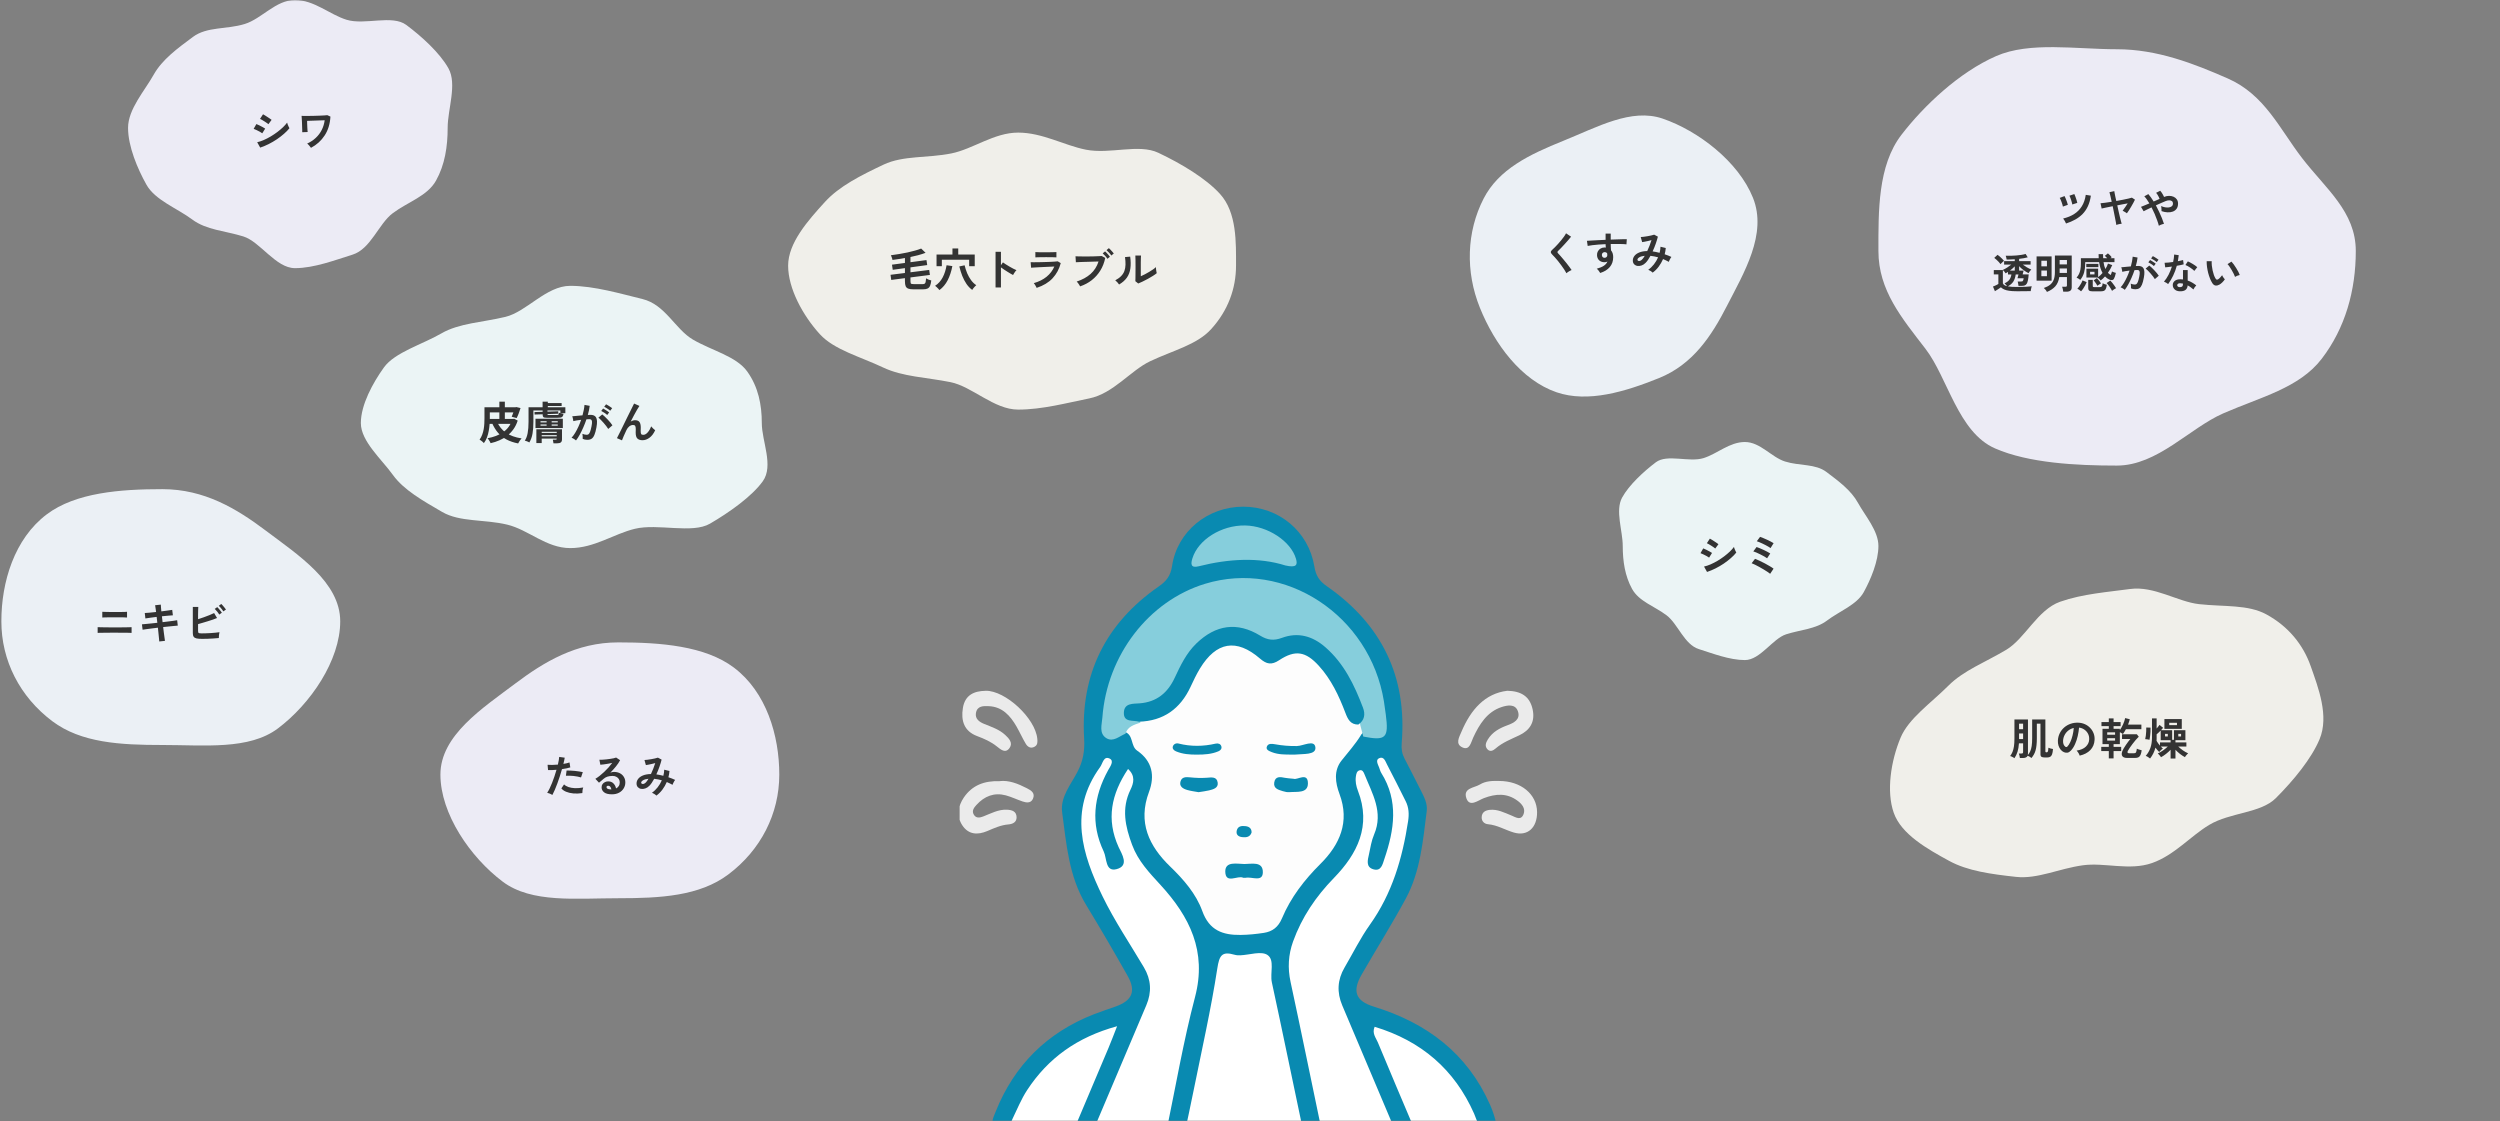
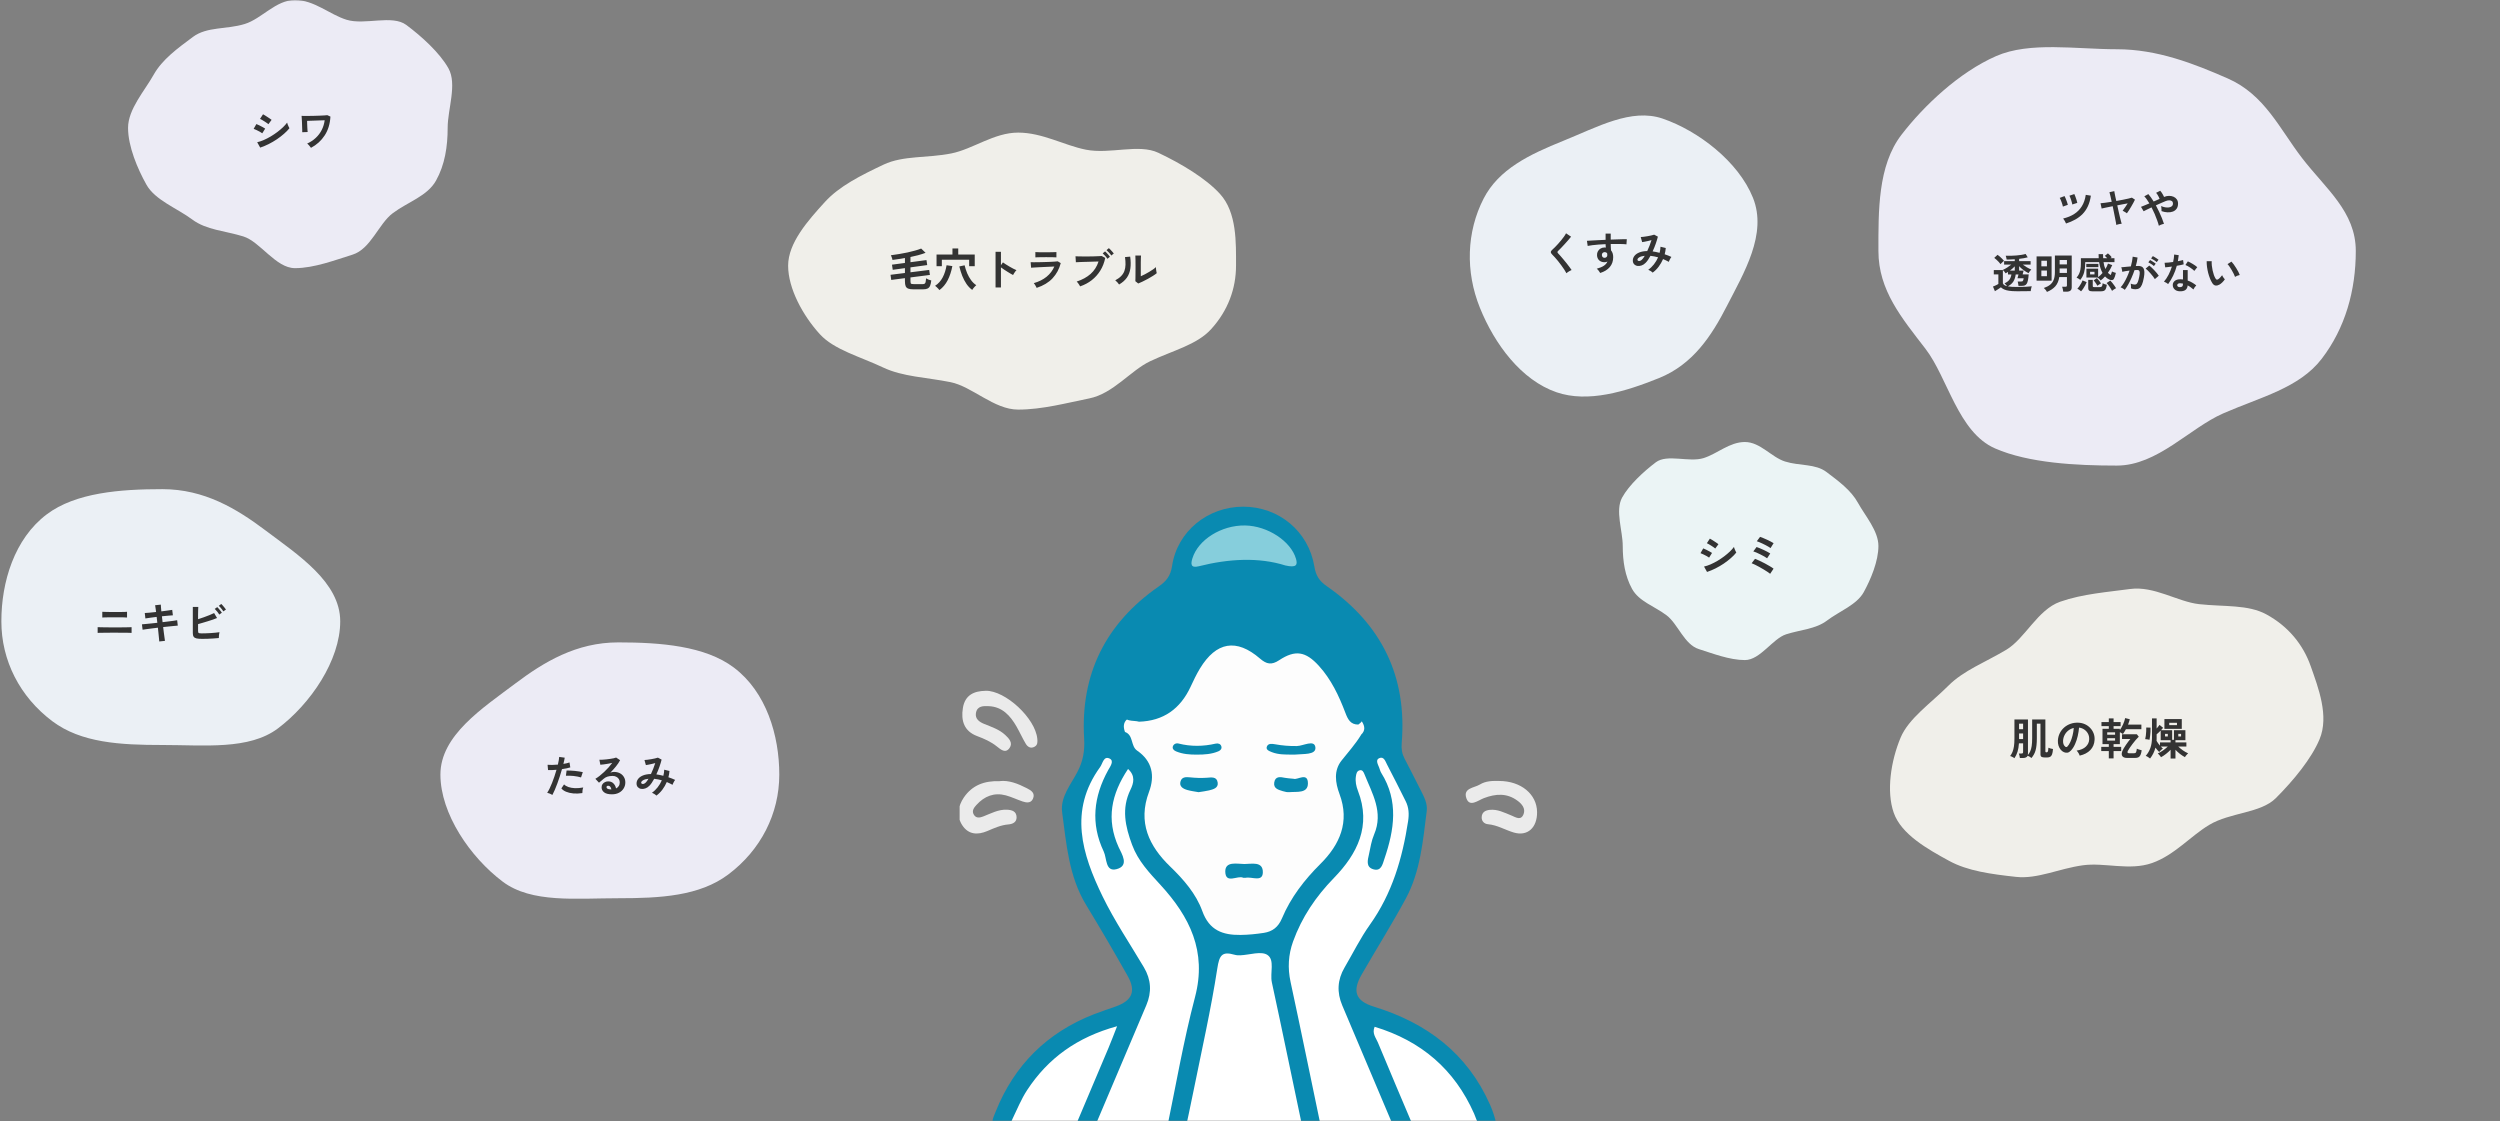
<svg xmlns="http://www.w3.org/2000/svg" width="805" height="361" viewBox="0 0 805 361" fill="none">
  <rect x="0" y="0" width="805" height="361" fill="#808080" stroke="none" />
  <mask id="mask0_1637_241" style="mask-type:alpha" maskUnits="userSpaceOnUse" x="0" y="0" width="805" height="361">
    <rect width="805" height="361" fill="#D9D9D9" />
  </mask>
  <g mask="url(#mask0_1637_241)">
    <path d="M144.145 41.164C144.145 47.163 143.262 53.039 140.396 58.16C137.602 63.152 131.391 64.978 126.49 68.632C121.92 72.038 119.396 80.176 113.507 82.001C108.047 83.694 101.171 86.345 94.985 86.345C88.799 86.345 83.801 77.819 78.341 76.126C72.451 74.3 66.474 74.088 61.904 70.682C57.003 67.028 49.949 64.465 47.155 59.472C44.288 54.353 41.235 47.164 41.235 41.164C41.235 35.165 46.589 29.224 49.455 24.103C52.249 19.111 57.2 15.557 62.102 11.903C66.671 8.497 72.935 9.543 78.824 7.717C84.285 6.026 88.798 0 94.985 0C101.172 0 106.119 4.666 111.58 6.359C117.469 8.184 126.27 4.633 130.838 8.039C135.74 11.693 141.603 17.005 144.397 21.997C147.263 27.118 144.145 35.165 144.145 41.164Z" fill="#ECEBF5" />
    <path d="M83.782 47.532L82.814 45.795C83.497 45.644 84.209 45.406 84.949 45.084C85.698 44.752 86.443 44.367 87.183 43.931C87.924 43.485 88.63 43.011 89.304 42.508C89.978 41.995 90.585 41.483 91.126 40.971C91.667 40.449 92.108 39.95 92.45 39.476C92.487 39.637 92.549 39.837 92.635 40.074C92.729 40.311 92.829 40.544 92.933 40.771C93.038 40.989 93.128 41.16 93.204 41.284C92.729 41.881 92.141 42.484 91.439 43.091C90.746 43.699 89.983 44.287 89.147 44.856C88.312 45.416 87.435 45.928 86.514 46.393C85.604 46.849 84.693 47.228 83.782 47.532ZM86.429 39.989C86.306 39.875 86.125 39.737 85.888 39.576C85.66 39.414 85.409 39.248 85.134 39.078C84.859 38.897 84.593 38.736 84.337 38.594C84.09 38.451 83.886 38.347 83.725 38.281L84.693 36.8C84.882 36.895 85.105 37.023 85.362 37.185C85.627 37.346 85.893 37.517 86.159 37.697C86.434 37.868 86.685 38.034 86.913 38.195C87.15 38.356 87.331 38.489 87.454 38.594L86.429 39.989ZM84.451 42.92C84.27 42.769 84.01 42.602 83.668 42.422C83.326 42.233 82.971 42.052 82.6 41.881C82.24 41.701 81.931 41.568 81.675 41.483L82.558 39.946C82.833 40.05 83.151 40.193 83.511 40.373C83.881 40.553 84.237 40.738 84.579 40.928C84.92 41.118 85.191 41.279 85.39 41.412L84.451 42.92ZM100.135 47.603C99.983 47.385 99.798 47.148 99.58 46.891C99.362 46.626 99.139 46.403 98.911 46.222C99.964 45.748 100.885 45.141 101.672 44.401C102.469 43.66 103.11 42.811 103.594 41.853C104.087 40.885 104.405 39.841 104.547 38.722C104.177 38.731 103.741 38.745 103.238 38.764C102.735 38.783 102.213 38.802 101.672 38.821C101.141 38.84 100.629 38.859 100.135 38.878C99.642 38.897 99.224 38.911 98.883 38.921C98.892 39.234 98.902 39.571 98.911 39.931C98.93 40.292 98.944 40.648 98.954 40.999C98.973 41.35 98.992 41.663 99.011 41.938C99.03 42.204 99.049 42.394 99.068 42.508L97.317 42.579C97.327 42.446 97.327 42.204 97.317 41.853C97.308 41.492 97.293 41.084 97.274 40.629C97.265 40.164 97.251 39.704 97.232 39.248C97.213 38.783 97.189 38.375 97.16 38.024C97.142 37.664 97.123 37.422 97.104 37.298C97.303 37.317 97.611 37.332 98.029 37.341C98.446 37.341 98.925 37.336 99.466 37.327C100.017 37.318 100.586 37.308 101.174 37.298C101.772 37.279 102.351 37.261 102.911 37.242C103.47 37.213 103.969 37.189 104.405 37.17C104.841 37.142 105.174 37.113 105.401 37.085L106.398 37.54C106.274 39.884 105.657 41.905 104.547 43.604C103.447 45.292 101.976 46.626 100.135 47.603Z" fill="#333333" />
    <path d="M250.931 249.408C250.931 262.018 245.005 273.682 234.534 281.56C225.249 288.546 212.653 289.23 199.093 289.23C185.534 289.23 171.16 290.879 161.875 283.893C151.402 276.015 141.813 262.018 141.813 249.408C141.813 236.798 155.383 228.028 165.853 220.15C175.139 213.164 185.532 206.85 199.092 206.85C212.652 206.85 227.006 207.963 236.291 214.948C246.761 222.826 250.931 236.798 250.931 249.408Z" fill="#ECEBF5" />
    <path d="M177.869 255.969C177.661 255.836 177.39 255.699 177.058 255.556C176.726 255.424 176.437 255.329 176.19 255.272C176.437 254.921 176.693 254.475 176.959 253.934C177.224 253.384 177.49 252.776 177.756 252.112C178.021 251.438 178.278 250.741 178.524 250.02C178.771 249.289 178.994 248.573 179.193 247.871C178.652 247.918 178.14 247.951 177.656 247.97C177.182 247.989 176.788 247.989 176.475 247.97L176.318 246.262C176.707 246.3 177.196 246.315 177.784 246.305C178.382 246.296 178.999 246.262 179.634 246.206C179.758 245.712 179.853 245.257 179.919 244.839C179.995 244.422 180.042 244.052 180.061 243.729L181.84 243.971C181.802 244.246 181.746 244.555 181.67 244.896C181.594 245.228 181.508 245.589 181.413 245.978C181.802 245.911 182.168 245.84 182.509 245.764C182.851 245.679 183.14 245.593 183.378 245.508L183.634 247.102C183.34 247.197 182.955 247.297 182.481 247.401C182.016 247.496 181.508 247.581 180.958 247.657C180.749 248.407 180.517 249.18 180.261 249.977C180.004 250.765 179.739 251.533 179.464 252.283C179.188 253.032 178.913 253.725 178.638 254.361C178.372 254.987 178.116 255.523 177.869 255.969ZM187.519 255.371C186.495 255.533 185.527 255.571 184.616 255.485C183.714 255.4 182.927 255.215 182.253 254.93C181.589 254.646 181.091 254.29 180.759 253.863L181.627 252.582C181.959 252.923 182.424 253.203 183.022 253.421C183.629 253.63 184.336 253.754 185.142 253.792C185.958 253.82 186.846 253.744 187.804 253.564C187.709 253.801 187.633 254.1 187.576 254.46C187.529 254.821 187.51 255.125 187.519 255.371ZM187.092 250.333C186.779 250.229 186.419 250.138 186.011 250.063C185.603 249.977 185.171 249.911 184.715 249.863C184.269 249.816 183.828 249.787 183.392 249.778C182.965 249.759 182.576 249.759 182.225 249.778L182.438 248.113C182.78 248.094 183.178 248.098 183.634 248.127C184.099 248.146 184.578 248.179 185.071 248.227C185.574 248.274 186.049 248.336 186.495 248.412C186.95 248.478 187.339 248.549 187.662 248.625L187.092 250.333ZM197.041 255.77C195.902 255.77 195.063 255.556 194.522 255.129C193.981 254.693 193.711 254.162 193.711 253.535C193.711 253.127 193.81 252.781 194.009 252.496C194.209 252.212 194.47 251.993 194.792 251.842C195.115 251.68 195.461 251.6 195.831 251.6C196.533 251.6 197.098 251.818 197.525 252.254C197.961 252.691 198.241 253.232 198.365 253.877C198.716 253.716 199 253.469 199.219 253.137C199.446 252.805 199.56 252.406 199.56 251.941C199.56 251.543 199.465 251.187 199.276 250.874C199.086 250.561 198.815 250.314 198.464 250.134C198.123 249.944 197.724 249.849 197.269 249.849C196.633 249.849 196.078 249.925 195.603 250.077C195.139 250.229 194.716 250.471 194.337 250.803C194.166 250.954 193.938 251.149 193.654 251.386C193.378 251.623 193.118 251.837 192.871 252.027L191.704 250.774C192.131 250.528 192.586 250.214 193.07 249.835C193.554 249.455 194.043 249.033 194.536 248.568C195.029 248.103 195.499 247.624 195.945 247.131C196.391 246.628 196.79 246.134 197.141 245.65C196.733 245.745 196.287 245.835 195.803 245.921C195.328 246.006 194.868 246.077 194.422 246.134C193.986 246.191 193.616 246.229 193.312 246.248L192.999 244.626C193.255 244.645 193.573 244.645 193.952 244.626C194.342 244.597 194.759 244.564 195.205 244.526C195.651 244.479 196.083 244.422 196.5 244.355C196.927 244.289 197.307 244.222 197.639 244.156C197.98 244.08 198.232 244.004 198.393 243.928L199.674 244.782C199.351 245.418 198.905 246.087 198.336 246.789C197.776 247.482 197.174 248.151 196.529 248.796C196.69 248.72 196.87 248.663 197.069 248.625C197.269 248.578 197.463 248.554 197.653 248.554C198.403 248.554 199.053 248.696 199.603 248.981C200.153 249.266 200.58 249.664 200.884 250.176C201.197 250.679 201.354 251.268 201.354 251.941C201.354 252.653 201.173 253.298 200.813 253.877C200.462 254.456 199.963 254.916 199.318 255.258C198.673 255.599 197.914 255.77 197.041 255.77ZM196.856 254.204C196.809 253.844 196.695 253.554 196.514 253.336C196.344 253.118 196.116 253.009 195.831 253.009C195.679 253.009 195.551 253.047 195.447 253.123C195.343 253.199 195.29 253.312 195.29 253.464C195.29 253.663 195.395 253.83 195.603 253.962C195.822 254.095 196.182 254.171 196.685 254.19C196.714 254.2 196.742 254.204 196.771 254.204C196.799 254.204 196.828 254.204 196.856 254.204ZM211.359 256.183C211.207 256.021 210.984 255.846 210.69 255.656C210.406 255.476 210.154 255.343 209.936 255.258C210.61 254.793 211.217 254.214 211.758 253.521C212.308 252.819 212.759 252.065 213.11 251.258C212.702 251.135 212.289 251.035 211.872 250.959C211.454 250.874 211.046 250.812 210.647 250.774C210.401 251.239 210.145 251.666 209.879 252.055C209.623 252.435 209.362 252.757 209.096 253.023C208.698 253.431 208.261 253.716 207.787 253.877C207.322 254.038 206.871 254.086 206.435 254.019C206.008 253.943 205.657 253.758 205.381 253.464C205.106 253.17 204.969 252.776 204.969 252.283C204.969 251.733 205.149 251.23 205.509 250.774C205.87 250.319 206.392 249.953 207.075 249.678C207.768 249.403 208.612 249.256 209.608 249.237C209.865 248.696 210.111 248.122 210.349 247.515C210.586 246.908 210.799 246.305 210.989 245.707C210.638 245.802 210.268 245.897 209.879 245.992C209.499 246.077 209.139 246.153 208.797 246.22C208.465 246.286 208.19 246.334 207.972 246.362L207.516 244.725C207.763 244.716 208.081 244.687 208.47 244.64C208.859 244.592 209.267 244.531 209.694 244.455C210.13 244.379 210.538 244.298 210.918 244.213C211.307 244.128 211.615 244.042 211.843 243.957L213.039 244.597C212.877 245.261 212.65 246.016 212.355 246.86C212.061 247.705 211.724 248.535 211.345 249.351C211.705 249.398 212.071 249.46 212.441 249.536C212.82 249.612 213.205 249.702 213.594 249.806C213.679 249.474 213.745 249.147 213.793 248.824C213.84 248.492 213.869 248.165 213.878 247.842L215.572 248.255C215.525 248.919 215.411 249.593 215.23 250.276C215.61 250.399 215.98 250.532 216.341 250.675C216.711 250.817 217.062 250.969 217.394 251.13C217.299 251.244 217.195 251.396 217.081 251.585C216.967 251.775 216.862 251.975 216.768 252.183C216.682 252.383 216.611 252.558 216.554 252.71C216.26 252.549 215.956 252.392 215.643 252.24C215.34 252.079 215.026 251.937 214.704 251.813C214.334 252.677 213.864 253.493 213.295 254.261C212.725 255.02 212.08 255.661 211.359 256.183ZM206.463 252.084C206.482 252.207 206.563 252.307 206.705 252.383C206.847 252.449 207.023 252.458 207.232 252.411C207.45 252.364 207.682 252.221 207.929 251.984C208.062 251.851 208.204 251.68 208.356 251.472C208.508 251.263 208.66 251.026 208.811 250.76C208.005 250.845 207.402 251.021 207.004 251.287C206.605 251.543 206.425 251.808 206.463 252.084Z" fill="#333333" />
-     <path d="M245.3 136.227C245.3 130.36 244.192 124.613 240.596 119.605C237.09 114.722 229.299 112.936 223.15 109.363C217.417 106.031 214.251 98.073 206.863 96.287C200.012 94.632 191.387 92.039 183.626 92.039C175.865 92.039 169.595 100.378 162.745 102.033C155.356 103.819 147.857 104.027 142.124 107.358C135.975 110.931 127.126 113.438 123.621 118.321C120.025 123.328 116.194 130.359 116.194 136.227C116.194 142.094 122.91 147.904 126.506 152.913C130.012 157.795 136.223 161.271 142.372 164.845C148.105 168.176 155.963 167.153 163.351 168.939C170.203 170.593 175.864 176.486 183.626 176.486C191.388 176.486 197.594 171.923 204.444 170.267C211.833 168.482 222.874 171.955 228.605 168.624C234.754 165.051 242.11 159.855 245.615 154.973C249.211 149.964 245.3 142.094 245.3 136.227Z" fill="#EBF4F5" />
-     <path d="M160.055 135.788C160.672 137.25 161.63 138.436 162.93 139.347C164.239 140.248 165.914 140.855 167.954 141.168C167.831 141.292 167.698 141.448 167.556 141.638C167.413 141.837 167.281 142.037 167.157 142.236C167.034 142.445 166.929 142.63 166.844 142.791C165.411 142.506 164.159 142.079 163.087 141.51C162.024 140.941 161.113 140.22 160.354 139.347C159.604 138.464 158.973 137.43 158.461 136.244L160.055 135.788ZM156.938 131.134H166.061V132.785H156.938V131.134ZM157.208 134.892H165.307V136.486H157.208V134.892ZM160.795 129.341H162.56V135.518H160.795V129.341ZM155.999 131.134H157.721V134.664C157.721 135.243 157.697 135.883 157.65 136.586C157.602 137.278 157.512 137.99 157.379 138.72C157.256 139.451 157.066 140.158 156.81 140.841C156.563 141.515 156.231 142.127 155.814 142.677C155.728 142.563 155.595 142.43 155.415 142.279C155.244 142.136 155.064 141.994 154.874 141.852C154.694 141.719 154.542 141.624 154.419 141.567C154.779 141.074 155.064 140.537 155.273 139.959C155.491 139.37 155.652 138.768 155.757 138.151C155.861 137.525 155.928 136.918 155.956 136.329C155.984 135.732 155.999 135.176 155.999 134.664V131.134ZM165.705 131.134H165.976L166.275 131.077L167.613 131.391C167.442 131.969 167.243 132.553 167.015 133.141C166.797 133.72 166.578 134.213 166.36 134.621L164.766 134.194C164.937 133.834 165.108 133.393 165.278 132.871C165.449 132.349 165.592 131.851 165.705 131.376V131.134ZM164.894 134.892H165.25L165.563 134.835L166.702 135.433C166.36 136.486 165.9 137.416 165.321 138.222C164.752 139.019 164.088 139.712 163.329 140.3C162.579 140.889 161.753 141.377 160.852 141.766C159.951 142.165 158.992 142.478 157.977 142.706C157.93 142.554 157.844 142.378 157.721 142.179C157.607 141.98 157.484 141.78 157.351 141.581C157.227 141.382 157.109 141.225 156.995 141.112C157.963 140.931 158.864 140.685 159.699 140.371C160.544 140.049 161.308 139.65 161.991 139.176C162.683 138.701 163.272 138.137 163.756 137.482C164.249 136.827 164.628 136.068 164.894 135.205V134.892ZM170.445 142.478C170.331 142.402 170.184 142.321 170.004 142.236C169.823 142.16 169.638 142.089 169.449 142.022C169.268 141.956 169.112 141.909 168.979 141.88C169.415 141.263 169.724 140.457 169.904 139.461C170.094 138.455 170.189 137.24 170.189 135.817V131.134H174.715V129.327H176.394V129.797H180.849V130.736H176.394V131.134H182.045V133.056H180.479C180.64 133.094 180.811 133.136 180.991 133.184C181.172 133.222 181.323 133.25 181.447 133.269C181.39 133.649 181.29 133.929 181.148 134.109C181.015 134.28 180.821 134.394 180.564 134.451C180.308 134.498 179.962 134.522 179.525 134.522H176.01C175.479 134.522 175.132 134.451 174.971 134.308C174.81 134.156 174.729 133.905 174.729 133.554V133.397L172.139 133.483L172.11 132.686L174.729 132.6V132.159H171.754V135.86C171.754 137.311 171.659 138.569 171.47 139.631C171.289 140.685 170.948 141.633 170.445 142.478ZM178.216 142.748C178.197 142.587 178.164 142.378 178.116 142.122C178.078 141.875 178.04 141.69 178.003 141.567H178.942C179.084 141.567 179.174 141.548 179.212 141.51C179.25 141.472 179.269 141.406 179.269 141.311V141.225H174.43V142.663H172.708V138.222H180.963V141.439C180.963 141.904 180.844 142.236 180.607 142.435C180.37 142.644 179.962 142.748 179.383 142.748H178.216ZM172.423 137.838V134.835H181.233V137.838H172.423ZM176.693 133.639H179.113C179.132 133.639 179.155 133.639 179.184 133.639C179.383 133.639 179.535 133.63 179.639 133.611C179.744 133.592 179.82 133.53 179.867 133.426C179.914 133.321 179.957 133.146 179.995 132.899C180.052 132.918 180.118 132.942 180.194 132.97C180.27 132.999 180.351 133.023 180.436 133.042V132.159H176.28V132.543L179.753 132.43L179.782 133.212L176.28 133.34V133.355C176.28 133.45 176.299 133.521 176.337 133.568C176.385 133.616 176.503 133.639 176.693 133.639ZM174.43 140.5H179.269V140.115H174.43V140.5ZM174.43 139.404H179.269V139.034H174.43V139.404ZM174.046 137.069H176.01V136.671H174.046V137.069ZM177.632 137.069H179.597V136.671H177.632V137.069ZM174.046 136.002H176.01V135.618H174.046V136.002ZM177.632 136.002H179.597V135.618H177.632V136.002ZM185.475 141.823C185.389 141.738 185.256 141.633 185.076 141.51C184.896 141.387 184.711 141.273 184.521 141.168C184.331 141.064 184.17 140.993 184.037 140.955C184.436 140.528 184.82 140.011 185.19 139.404C185.56 138.787 185.911 138.118 186.243 137.397C186.575 136.676 186.869 135.936 187.126 135.176C186.642 135.233 186.172 135.3 185.717 135.376C185.271 135.452 184.901 135.528 184.606 135.603C184.597 135.48 184.573 135.314 184.535 135.105C184.497 134.897 184.455 134.693 184.407 134.493C184.36 134.285 184.312 134.133 184.265 134.038C184.483 134.019 184.768 133.995 185.119 133.967C185.47 133.929 185.859 133.891 186.286 133.853C186.713 133.805 187.14 133.767 187.567 133.739C187.738 133.141 187.875 132.558 187.98 131.988C188.094 131.41 188.169 130.873 188.207 130.38L189.887 130.679C189.839 131.115 189.763 131.585 189.659 132.088C189.555 132.581 189.427 133.089 189.275 133.611C189.465 133.601 189.635 133.597 189.787 133.597C189.939 133.587 190.072 133.582 190.186 133.582C190.565 133.582 190.902 133.644 191.196 133.767C191.5 133.881 191.742 134.09 191.922 134.394C192.102 134.688 192.207 135.101 192.235 135.632C192.264 136.154 192.202 136.823 192.05 137.639C191.86 138.664 191.642 139.465 191.396 140.044C191.158 140.623 190.859 141.031 190.499 141.268C190.138 141.505 189.678 141.624 189.118 141.624C188.549 141.624 188.051 141.52 187.624 141.311C187.633 141.083 187.633 140.808 187.624 140.485C187.614 140.163 187.586 139.897 187.538 139.688C188.013 139.897 188.478 140.001 188.933 140.001C189.161 140.001 189.355 139.94 189.517 139.816C189.688 139.684 189.849 139.427 190.001 139.048C190.153 138.659 190.304 138.089 190.456 137.34C190.598 136.647 190.655 136.135 190.627 135.803C190.598 135.461 190.508 135.238 190.357 135.134C190.205 135.029 190.015 134.977 189.787 134.977C189.522 134.977 189.204 134.991 188.834 135.02C188.539 135.902 188.203 136.771 187.823 137.625C187.453 138.478 187.064 139.271 186.656 140.001C186.257 140.723 185.864 141.33 185.475 141.823ZM195.85 138.123C195.699 137.866 195.49 137.563 195.224 137.212C194.958 136.861 194.669 136.51 194.356 136.159C194.043 135.798 193.739 135.471 193.445 135.176C193.151 134.873 192.895 134.645 192.676 134.493L193.929 133.44C194.157 133.611 194.422 133.843 194.726 134.137C195.03 134.422 195.343 134.735 195.665 135.077C195.988 135.418 196.287 135.755 196.562 136.087C196.837 136.419 197.051 136.709 197.202 136.956L195.85 138.123ZM196.491 132.259C196.235 132.022 195.917 131.784 195.537 131.547C195.167 131.3 194.84 131.115 194.555 130.992L195.153 130.181C195.314 130.257 195.518 130.371 195.765 130.522C196.021 130.674 196.273 130.836 196.519 131.006C196.775 131.168 196.975 131.31 197.117 131.433L196.491 132.259ZM195.523 133.625C195.276 133.388 194.963 133.146 194.584 132.899C194.214 132.653 193.886 132.463 193.602 132.33L194.199 131.533C194.361 131.609 194.565 131.727 194.811 131.889C195.068 132.041 195.319 132.202 195.566 132.373C195.812 132.534 196.007 132.676 196.149 132.8L195.523 133.625ZM200.277 141.795L198.654 141.083C198.749 140.903 198.906 140.594 199.124 140.158C199.352 139.712 199.617 139.185 199.921 138.578C200.225 137.971 200.542 137.321 200.875 136.628C201.216 135.926 201.558 135.229 201.899 134.536C202.25 133.834 202.578 133.174 202.881 132.558C203.185 131.941 203.451 131.405 203.678 130.949C203.906 130.484 204.072 130.148 204.177 129.939L205.899 130.707C205.709 130.973 205.462 131.367 205.159 131.889C204.855 132.411 204.523 133.008 204.162 133.682C203.811 134.346 203.451 135.039 203.081 135.76C203.299 135.618 203.527 135.509 203.764 135.433C204.001 135.347 204.238 135.305 204.475 135.305C205.159 135.305 205.638 135.499 205.913 135.888C206.188 136.277 206.326 136.88 206.326 137.696C206.326 137.819 206.321 137.995 206.311 138.222C206.302 138.441 206.297 138.616 206.297 138.749C206.297 139.271 206.354 139.612 206.468 139.774C206.582 139.935 206.81 140.016 207.151 140.016C207.616 140.016 208.076 139.764 208.532 139.261C208.997 138.758 209.376 138.099 209.67 137.283C209.832 137.492 210.04 137.719 210.297 137.966C210.562 138.213 210.785 138.403 210.966 138.535C210.472 139.617 209.86 140.424 209.129 140.955C208.408 141.486 207.659 141.752 206.881 141.752C206.188 141.752 205.647 141.576 205.258 141.225C204.879 140.874 204.689 140.229 204.689 139.29C204.689 139.166 204.694 138.986 204.703 138.749C204.713 138.512 204.717 138.317 204.717 138.165C204.717 137.662 204.651 137.316 204.518 137.126C204.385 136.937 204.158 136.842 203.835 136.842C203.408 136.842 203.005 136.994 202.625 137.297C202.255 137.591 201.956 137.98 201.728 138.464C201.377 139.204 201.074 139.869 200.818 140.457C200.561 141.036 200.381 141.482 200.277 141.795Z" fill="#333333" />
    <path d="M0.435 200.066C0.435 212.676 6.361 224.34 16.831 232.218C26.116 239.204 38.712 239.888 52.272 239.888C65.832 239.888 80.205 241.538 89.49 234.551C99.963 226.673 109.552 212.676 109.552 200.066C109.552 187.456 95.982 178.686 85.512 170.808C76.226 163.823 65.833 157.508 52.273 157.508C38.713 157.508 24.359 158.621 15.074 165.606C4.604 173.484 0.435 187.456 0.435 200.066Z" fill="#EBF0F5" />
    <path d="M31.443 203.795V201.945C31.623 201.954 31.917 201.964 32.325 201.973C32.733 201.983 33.208 201.992 33.748 202.002C34.289 202.011 34.859 202.016 35.456 202.016C36.054 202.016 36.628 202.016 37.178 202.016C37.71 202.016 38.246 202.016 38.787 202.016C39.337 202.006 39.854 202.002 40.338 202.002C40.832 201.992 41.258 201.983 41.619 201.973C41.98 201.964 42.231 201.954 42.373 201.945V203.795C42.174 203.776 41.804 203.762 41.263 203.752C40.732 203.743 40.106 203.738 39.385 203.738C38.673 203.729 37.938 203.724 37.178 203.724C36.818 203.724 36.405 203.724 35.94 203.724C35.485 203.724 35.02 203.729 34.545 203.738C34.071 203.738 33.62 203.743 33.193 203.752C32.766 203.752 32.396 203.757 32.083 203.767C31.779 203.776 31.566 203.786 31.443 203.795ZM32.937 198.842V196.992C33.08 197.001 33.302 197.011 33.606 197.02C33.91 197.03 34.266 197.039 34.673 197.049C35.091 197.058 35.523 197.063 35.969 197.063C36.424 197.063 36.87 197.063 37.307 197.063C37.866 197.063 38.393 197.063 38.886 197.063C39.389 197.053 39.821 197.044 40.182 197.034C40.542 197.016 40.784 197.001 40.907 196.992V198.842C40.67 198.814 40.234 198.795 39.598 198.785C38.972 198.776 38.208 198.771 37.307 198.771C36.946 198.771 36.538 198.771 36.083 198.771C35.637 198.771 35.195 198.776 34.759 198.785C34.322 198.795 33.938 198.804 33.606 198.814C33.274 198.814 33.051 198.823 32.937 198.842ZM51.283 206.556C51.274 206.366 51.245 206.049 51.198 205.603C51.15 205.147 51.098 204.616 51.041 204.009C50.984 203.401 50.918 202.77 50.842 202.116C50.187 202.191 49.542 202.272 48.906 202.358C48.27 202.433 47.692 202.509 47.17 202.585C46.657 202.652 46.24 202.713 45.917 202.77L45.704 201.034C46.017 201.005 46.43 200.967 46.942 200.92C47.464 200.873 48.048 200.816 48.693 200.749C49.338 200.673 49.993 200.602 50.657 200.536L50.443 198.643C49.713 198.728 49.015 198.818 48.351 198.913C47.687 198.999 47.175 199.075 46.814 199.141L46.615 197.39C46.994 197.371 47.516 197.333 48.18 197.276C48.845 197.21 49.537 197.139 50.258 197.063C50.201 196.589 50.145 196.166 50.088 195.796C50.04 195.417 49.993 195.113 49.945 194.885L51.781 194.686C51.791 194.904 51.81 195.203 51.838 195.583C51.867 195.953 51.905 196.38 51.952 196.864C52.683 196.769 53.361 196.679 53.987 196.593C54.623 196.508 55.112 196.437 55.453 196.38L55.667 198.13C55.354 198.14 54.87 198.178 54.215 198.244C53.57 198.301 52.877 198.368 52.137 198.444L52.351 200.336C52.996 200.261 53.622 200.185 54.229 200.109C54.837 200.033 55.387 199.962 55.88 199.895C56.374 199.819 56.763 199.758 57.047 199.71L57.247 201.447C57.009 201.466 56.644 201.499 56.151 201.546C55.657 201.594 55.093 201.651 54.457 201.717C53.831 201.774 53.19 201.84 52.536 201.916C52.611 202.552 52.687 203.169 52.763 203.767C52.839 204.364 52.91 204.891 52.977 205.346C53.043 205.802 53.091 206.139 53.119 206.357L51.283 206.556ZM65.075 205.716C64.316 205.716 63.718 205.669 63.281 205.574C62.845 205.47 62.536 205.285 62.356 205.019C62.176 204.753 62.086 204.364 62.086 203.852V195.44H63.851C63.841 195.668 63.827 195.991 63.808 196.408C63.798 196.816 63.789 197.281 63.779 197.803C63.779 198.315 63.779 198.842 63.779 199.383C64.349 199.203 64.951 198.999 65.587 198.771C66.232 198.543 66.849 198.311 67.437 198.073C68.035 197.836 68.538 197.613 68.946 197.405L69.885 198.999C69.487 199.169 69.031 199.345 68.519 199.525C68.016 199.696 67.485 199.867 66.925 200.038C66.365 200.208 65.815 200.374 65.274 200.536C64.733 200.688 64.235 200.83 63.779 200.963V203.183C63.779 203.401 63.803 203.567 63.851 203.681C63.908 203.786 64.017 203.857 64.178 203.895C64.339 203.933 64.576 203.952 64.89 203.952C65.298 203.952 65.758 203.942 66.27 203.923C66.783 203.904 67.309 203.88 67.85 203.852C68.391 203.814 68.908 203.771 69.401 203.724C69.895 203.676 70.322 203.624 70.682 203.567C70.635 203.738 70.592 203.947 70.554 204.194C70.526 204.431 70.502 204.668 70.483 204.905C70.474 205.133 70.469 205.313 70.469 205.446C69.966 205.493 69.397 205.541 68.761 205.588C68.125 205.626 67.485 205.66 66.84 205.688C66.194 205.707 65.606 205.716 65.075 205.716ZM70.597 197.888C70.426 197.585 70.198 197.257 69.914 196.906C69.629 196.555 69.373 196.275 69.145 196.067L69.957 195.483C70.089 195.606 70.251 195.782 70.44 196.01C70.64 196.228 70.829 196.456 71.01 196.693C71.2 196.93 71.342 197.129 71.437 197.291L70.597 197.888ZM71.921 196.864C71.807 196.664 71.664 196.456 71.494 196.237C71.323 196.01 71.142 195.792 70.953 195.583C70.772 195.374 70.606 195.203 70.455 195.07L71.252 194.473C71.394 194.596 71.56 194.771 71.75 194.999C71.949 195.217 72.139 195.445 72.319 195.682C72.509 195.91 72.656 196.105 72.76 196.266L71.921 196.864Z" fill="#333333" />
    <path d="M397.999 85.547C397.999 92.885 395.443 100.007 389.954 106.02C385.377 111.033 377.784 112.8 370.352 116.316C364.031 119.308 358.496 126.74 350.693 128.301C343.68 129.703 335.646 131.891 327.846 131.891C320.047 131.891 313.056 124.447 306.043 123.045C298.24 121.484 290.711 121.332 284.39 118.341C276.958 114.823 268.577 112.633 264.001 107.62C258.512 101.607 253.777 92.885 253.777 85.547C253.777 78.209 260.165 71.009 265.654 64.996C270.23 59.983 277.077 56.526 284.509 53.008C290.83 50.017 298.508 50.967 306.311 49.407C313.325 48.004 320.047 42.699 327.846 42.699C335.646 42.699 342.608 46.788 349.623 48.19C357.425 49.751 366.654 46.201 372.975 49.192C380.407 52.71 388.253 57.416 392.829 62.429C398.319 68.442 397.999 78.21 397.999 85.547Z" fill="#F0EFEA" />
    <path d="M291.39 82.52H293.169V90.562C293.169 90.837 293.192 91.041 293.24 91.174C293.287 91.307 293.392 91.392 293.553 91.43C293.714 91.468 293.951 91.487 294.265 91.487C294.35 91.487 294.483 91.487 294.663 91.487C294.853 91.487 295.066 91.487 295.304 91.487C295.55 91.487 295.788 91.487 296.015 91.487C296.252 91.487 296.466 91.487 296.656 91.487C296.855 91.487 297.007 91.487 297.111 91.487C297.386 91.487 297.595 91.44 297.737 91.345C297.889 91.25 297.994 91.07 298.051 90.804C298.117 90.538 298.169 90.144 298.207 89.623C298.416 89.765 298.682 89.903 299.004 90.035C299.336 90.159 299.626 90.249 299.872 90.306C299.787 91.027 299.659 91.596 299.488 92.014C299.317 92.431 299.056 92.725 298.705 92.896C298.354 93.076 297.87 93.166 297.253 93.166C297.149 93.166 296.988 93.166 296.77 93.166C296.561 93.166 296.324 93.166 296.058 93.166C295.792 93.166 295.527 93.166 295.261 93.166C295.005 93.166 294.772 93.166 294.563 93.166C294.355 93.166 294.203 93.166 294.108 93.166C293.406 93.166 292.856 93.091 292.457 92.939C292.059 92.787 291.779 92.521 291.617 92.142C291.466 91.762 291.39 91.236 291.39 90.562V82.52ZM296.613 80.03L298.036 81.41C297.296 81.685 296.494 81.942 295.631 82.179C294.767 82.407 293.871 82.615 292.941 82.805C292.021 82.985 291.086 83.151 290.137 83.303C289.198 83.455 288.277 83.588 287.376 83.702C287.357 83.55 287.319 83.384 287.262 83.204C287.205 83.014 287.139 82.829 287.063 82.648C286.996 82.468 286.93 82.316 286.864 82.193C287.746 82.079 288.638 81.946 289.539 81.794C290.45 81.643 291.333 81.477 292.187 81.296C293.05 81.107 293.857 80.907 294.606 80.699C295.365 80.49 296.034 80.267 296.613 80.03ZM287.219 85.225L298.321 83.744L298.563 85.353L287.461 86.876L287.219 85.225ZM286.75 88.484L299.203 86.918L299.431 88.527L286.977 90.135L286.75 88.484ZM306.69 80.001H308.554V82.848H306.69V80.001ZM301.566 81.965H313.863V85.709H312.07V83.631H303.274V85.709H301.566V81.965ZM304.797 85.41L306.661 85.68C306.329 87.397 305.826 88.916 305.153 90.235C304.479 91.544 303.592 92.602 302.491 93.409C302.406 93.285 302.278 93.133 302.107 92.953C301.936 92.782 301.761 92.607 301.58 92.426C301.4 92.256 301.239 92.123 301.096 92.028C302.131 91.364 302.947 90.462 303.544 89.324C304.142 88.185 304.56 86.88 304.797 85.41ZM310.604 85.424C310.813 86.306 311.088 87.16 311.429 87.986C311.78 88.802 312.198 89.542 312.682 90.206C313.166 90.87 313.726 91.411 314.361 91.829C314.219 91.942 314.062 92.09 313.892 92.27C313.721 92.45 313.559 92.635 313.408 92.825C313.265 93.015 313.147 93.19 313.052 93.352C312.34 92.83 311.723 92.184 311.202 91.416C310.68 90.647 310.229 89.789 309.849 88.84C309.479 87.881 309.162 86.866 308.896 85.794L310.604 85.424ZM320.567 92.555V81.083H322.303V85.395L322.944 84.484C323.171 84.646 323.47 84.85 323.84 85.097C324.22 85.334 324.623 85.581 325.05 85.837C325.477 86.083 325.89 86.311 326.288 86.52C326.687 86.729 327.024 86.885 327.299 86.99C327.185 87.094 327.052 87.246 326.9 87.445C326.758 87.635 326.625 87.834 326.502 88.043C326.378 88.242 326.279 88.413 326.203 88.555C325.975 88.432 325.69 88.275 325.349 88.085C325.017 87.886 324.661 87.668 324.281 87.431C323.911 87.194 323.551 86.961 323.2 86.733C322.858 86.496 322.559 86.283 322.303 86.093V92.555H320.567ZM333.803 92.697C333.746 92.564 333.666 92.403 333.561 92.213C333.466 92.023 333.357 91.833 333.234 91.644C333.11 91.454 332.992 91.297 332.878 91.174C334.52 90.7 335.895 90.012 337.006 89.11C338.116 88.199 338.946 87.103 339.496 85.822C339.022 85.841 338.481 85.865 337.874 85.894C337.276 85.922 336.664 85.951 336.038 85.979C335.421 86.007 334.833 86.036 334.273 86.064C333.722 86.093 333.243 86.121 332.835 86.15C332.437 86.169 332.162 86.188 332.01 86.207L331.867 84.428C332.114 84.437 332.465 84.442 332.921 84.442C333.376 84.442 333.889 84.437 334.458 84.428C335.027 84.418 335.615 84.404 336.223 84.385C336.83 84.366 337.418 84.347 337.988 84.328C338.566 84.299 339.083 84.271 339.539 84.243C339.994 84.205 340.345 84.171 340.592 84.143L341.56 84.727C341.067 86.624 340.189 88.251 338.927 89.608C337.665 90.956 335.957 91.985 333.803 92.697ZM333.39 82.876V81.168C333.751 81.197 334.221 81.216 334.799 81.225C335.378 81.235 336.047 81.24 336.806 81.24C337.537 81.24 338.192 81.23 338.77 81.211C339.349 81.192 339.814 81.178 340.165 81.168V82.876C339.805 82.848 339.349 82.829 338.799 82.819C338.258 82.81 337.594 82.805 336.806 82.805C336.379 82.805 335.943 82.81 335.497 82.819C335.06 82.819 334.652 82.824 334.273 82.834C333.903 82.843 333.609 82.857 333.39 82.876ZM347.794 92.213C347.737 92.09 347.647 91.928 347.524 91.729C347.4 91.53 347.263 91.331 347.111 91.131C346.968 90.932 346.831 90.775 346.698 90.662C348.501 90.073 349.991 89.257 351.167 88.213C352.353 87.16 353.207 85.822 353.729 84.2C353.283 84.209 352.775 84.224 352.206 84.243C351.646 84.262 351.067 84.281 350.47 84.299C349.872 84.309 349.298 84.323 348.748 84.342C348.207 84.361 347.732 84.38 347.324 84.399C346.916 84.418 346.617 84.432 346.428 84.442L346.314 82.52C346.589 82.539 346.949 82.554 347.395 82.563C347.851 82.573 348.349 82.577 348.89 82.577C349.431 82.577 349.991 82.577 350.569 82.577C351.148 82.568 351.703 82.558 352.235 82.549C352.775 82.53 353.264 82.511 353.701 82.492C354.137 82.473 354.483 82.454 354.74 82.435L355.892 83.047C355.579 84.565 355.048 85.927 354.298 87.132C353.558 88.327 352.638 89.357 351.537 90.22C350.436 91.074 349.189 91.739 347.794 92.213ZM356.59 83.332C356.409 83.037 356.168 82.724 355.864 82.392C355.57 82.051 355.304 81.78 355.067 81.581L355.835 80.941C355.978 81.054 356.149 81.221 356.348 81.439C356.557 81.657 356.756 81.88 356.946 82.108C357.145 82.326 357.297 82.516 357.401 82.677L356.59 83.332ZM357.842 82.278C357.652 81.984 357.406 81.671 357.102 81.339C356.808 81.007 356.538 80.741 356.291 80.542L357.059 79.902C357.202 80.016 357.373 80.181 357.572 80.4C357.781 80.618 357.985 80.841 358.184 81.069C358.383 81.287 358.535 81.472 358.639 81.624L357.842 82.278ZM366.51 91.288L365.585 90.548C365.604 90.396 365.613 90.083 365.613 89.608C365.623 89.134 365.628 88.569 365.628 87.915C365.637 87.26 365.642 86.596 365.642 85.922C365.642 85.087 365.637 84.361 365.628 83.744C365.618 83.128 365.604 82.644 365.585 82.293H367.407C367.388 82.463 367.373 82.739 367.364 83.118C367.354 83.488 367.345 83.915 367.335 84.399C367.335 84.883 367.335 85.367 367.335 85.851V88.954C367.743 88.783 368.18 88.574 368.645 88.327C369.119 88.081 369.584 87.82 370.04 87.545C370.505 87.269 370.927 86.999 371.306 86.733C371.686 86.468 371.985 86.226 372.203 86.007C372.203 86.188 372.217 86.411 372.246 86.676C372.284 86.942 372.322 87.198 372.36 87.445C372.407 87.682 372.445 87.853 372.473 87.957C372.16 88.223 371.748 88.517 371.235 88.84C370.732 89.162 370.192 89.48 369.613 89.793C369.034 90.106 368.469 90.396 367.919 90.662C367.378 90.927 366.908 91.136 366.51 91.288ZM360.347 91.615C360.224 91.406 360.039 91.169 359.792 90.903C359.545 90.638 359.318 90.424 359.109 90.263C359.897 89.846 360.527 89.39 361.002 88.897C361.486 88.403 361.837 87.858 362.055 87.26C362.273 86.653 362.392 85.979 362.411 85.239C362.43 84.499 362.378 83.678 362.254 82.777L363.92 82.634C364.119 84.058 364.138 85.329 363.977 86.449C363.825 87.559 363.455 88.536 362.866 89.381C362.278 90.225 361.438 90.97 360.347 91.615Z" fill="#333333" />
    <path d="M476.531 99.108C471.815 87.413 472.228 74.671 477.717 63.963C482.585 54.467 492.478 49.741 503.402 45.336C514.327 40.93 525.29 34.731 535.384 38.194C546.768 42.098 559.728 51.963 564.444 63.658C569.16 75.354 561.507 87.896 556.017 98.604C551.149 108.099 545.136 117.332 534.212 121.738C523.287 126.143 511.306 129.774 501.213 126.312C489.831 122.407 481.247 110.803 476.531 99.108Z" fill="#EBF0F5" />
    <path d="M504.39 87.985C504.22 87.634 503.987 87.241 503.693 86.804C503.408 86.358 503.09 85.903 502.739 85.438C502.398 84.963 502.047 84.503 501.686 84.057C501.326 83.611 500.984 83.213 500.661 82.862C500.348 82.501 500.078 82.216 499.85 82.008C499.528 81.695 499.366 81.419 499.366 81.182C499.366 80.936 499.523 80.679 499.836 80.414C500.073 80.205 500.353 79.939 500.676 79.617C500.998 79.294 501.335 78.938 501.686 78.549C502.037 78.16 502.379 77.762 502.711 77.354C503.052 76.946 503.356 76.552 503.622 76.172C503.897 75.783 504.11 75.432 504.262 75.119L505.885 76.215C505.676 76.5 505.387 76.851 505.017 77.268C504.656 77.686 504.267 78.122 503.85 78.578C503.442 79.023 503.043 79.451 502.654 79.859C502.265 80.257 501.933 80.589 501.658 80.855C501.439 81.073 501.449 81.305 501.686 81.552C501.895 81.761 502.151 82.041 502.455 82.392C502.768 82.734 503.095 83.118 503.437 83.545C503.788 83.962 504.134 84.385 504.476 84.811C504.817 85.239 505.126 85.642 505.401 86.021C505.676 86.391 505.894 86.7 506.056 86.946C505.904 87.003 505.719 87.094 505.501 87.217C505.282 87.34 505.069 87.468 504.86 87.601C504.661 87.743 504.504 87.872 504.39 87.985ZM515.264 87.9C515.15 87.71 514.999 87.483 514.809 87.217C514.619 86.951 514.401 86.724 514.154 86.534C515.16 86.249 515.933 85.922 516.474 85.552C517.015 85.172 517.39 84.726 517.598 84.214C517.295 84.366 516.991 84.442 516.687 84.442C515.966 84.442 515.383 84.237 514.937 83.829C514.5 83.421 514.268 82.871 514.239 82.178C514.22 81.704 514.315 81.282 514.524 80.912C514.733 80.532 515.027 80.233 515.407 80.015C515.786 79.797 516.218 79.688 516.702 79.688C516.778 79.688 516.844 79.692 516.901 79.702C516.958 79.702 517.02 79.707 517.086 79.716C517.067 79.545 517.048 79.37 517.029 79.19C517.01 79.009 517.001 78.82 517.001 78.62C516.232 78.649 515.482 78.691 514.752 78.748C514.021 78.805 513.352 78.872 512.745 78.948C512.138 79.014 511.635 79.095 511.236 79.19L510.994 77.539C511.336 77.51 511.815 77.482 512.432 77.453C513.049 77.415 513.751 77.377 514.538 77.339C515.335 77.301 516.156 77.263 517.001 77.225V75.219H518.652V77.154C519.392 77.126 520.099 77.102 520.772 77.083C521.446 77.055 522.048 77.036 522.58 77.026C523.111 77.007 523.529 77.002 523.832 77.012L523.718 78.677C523.168 78.611 522.437 78.573 521.527 78.563C520.625 78.544 519.667 78.544 518.652 78.563C518.652 78.905 518.661 79.251 518.68 79.602C518.709 79.953 518.732 80.29 518.751 80.613C519.216 81.163 519.449 81.894 519.449 82.805C519.449 84.067 519.083 85.129 518.353 85.993C517.622 86.847 516.593 87.483 515.264 87.9ZM516.702 83.018C516.967 82.999 517.176 82.909 517.328 82.748C517.48 82.587 517.556 82.378 517.556 82.121C517.556 82.036 517.546 81.946 517.527 81.851C517.518 81.747 517.503 81.638 517.484 81.524C517.285 81.296 517.034 81.182 516.73 81.182C516.464 81.182 516.241 81.268 516.061 81.438C515.881 81.609 515.796 81.827 515.805 82.093C515.805 82.368 515.886 82.596 516.047 82.776C516.218 82.947 516.436 83.028 516.702 83.018ZM532.158 87.786C532.007 87.625 531.784 87.449 531.49 87.26C531.205 87.079 530.953 86.946 530.735 86.861C531.409 86.396 532.016 85.817 532.557 85.125C533.107 84.422 533.558 83.668 533.909 82.862C533.501 82.738 533.088 82.639 532.671 82.563C532.253 82.477 531.845 82.416 531.447 82.378C531.2 82.843 530.944 83.27 530.678 83.659C530.422 84.038 530.161 84.361 529.895 84.626C529.497 85.034 529.06 85.319 528.586 85.481C528.121 85.642 527.67 85.689 527.234 85.623C526.807 85.547 526.456 85.362 526.181 85.068C525.906 84.774 525.768 84.38 525.768 83.886C525.768 83.336 525.948 82.833 526.309 82.378C526.669 81.922 527.191 81.557 527.874 81.282C528.567 81.007 529.412 80.86 530.408 80.841C530.664 80.3 530.911 79.726 531.148 79.118C531.385 78.511 531.599 77.909 531.788 77.311C531.437 77.406 531.067 77.501 530.678 77.596C530.299 77.681 529.938 77.757 529.597 77.823C529.264 77.89 528.989 77.937 528.771 77.966L528.316 76.329C528.562 76.319 528.88 76.291 529.269 76.243C529.658 76.196 530.066 76.134 530.493 76.058C530.93 75.983 531.338 75.902 531.717 75.816C532.106 75.731 532.415 75.646 532.642 75.56L533.838 76.201C533.677 76.865 533.449 77.619 533.155 78.464C532.861 79.308 532.524 80.138 532.144 80.954C532.505 81.002 532.87 81.064 533.24 81.139C533.62 81.215 534.004 81.305 534.393 81.41C534.478 81.078 534.545 80.75 534.592 80.428C534.64 80.096 534.668 79.768 534.678 79.446L536.371 79.859C536.324 80.523 536.21 81.196 536.03 81.88C536.409 82.003 536.779 82.136 537.14 82.278C537.51 82.42 537.861 82.572 538.193 82.734C538.098 82.847 537.994 82.999 537.88 83.189C537.766 83.379 537.662 83.578 537.567 83.787C537.481 83.986 537.41 84.162 537.353 84.313C537.059 84.152 536.756 83.996 536.442 83.844C536.139 83.682 535.826 83.54 535.503 83.417C535.133 84.28 534.663 85.096 534.094 85.865C533.525 86.624 532.88 87.264 532.158 87.786ZM527.262 83.687C527.281 83.811 527.362 83.91 527.504 83.986C527.647 84.052 527.822 84.062 528.031 84.014C528.249 83.967 528.482 83.825 528.728 83.588C528.861 83.455 529.004 83.284 529.155 83.075C529.307 82.866 529.459 82.629 529.611 82.364C528.804 82.449 528.202 82.624 527.803 82.89C527.405 83.146 527.224 83.412 527.262 83.687Z" fill="#333333" />
    <path d="M522.523 175.802C522.523 180.68 523.23 185.459 525.523 189.623C527.758 193.683 532.726 195.168 536.648 198.139C540.303 200.909 542.322 207.526 547.033 209.01C551.402 210.387 556.902 212.543 561.851 212.543C566.8 212.543 570.798 205.609 575.167 204.233C579.878 202.748 584.66 202.575 588.316 199.806C592.237 196.834 597.88 194.75 600.115 190.69C602.409 186.527 604.851 180.681 604.851 175.802C604.851 170.924 600.569 166.093 598.275 161.929C596.04 157.869 592.079 154.979 588.158 152.007C584.503 149.238 579.491 150.088 574.78 148.604C570.411 147.228 566.801 142.328 561.851 142.328C556.902 142.328 552.944 146.122 548.576 147.499C543.864 148.983 536.824 146.096 533.169 148.865C529.248 151.836 524.557 156.156 522.322 160.216C520.029 164.38 522.523 170.924 522.523 175.802Z" fill="#EBF4F5" />
    <path d="M549.666 184.167L548.698 182.43C549.381 182.278 550.093 182.041 550.833 181.719C551.583 181.386 552.328 181.002 553.068 180.566C553.808 180.12 554.515 179.645 555.188 179.142C555.862 178.63 556.469 178.118 557.01 177.605C557.551 177.083 557.992 176.585 558.334 176.111C558.372 176.272 558.433 176.471 558.519 176.709C558.614 176.946 558.713 177.178 558.818 177.406C558.922 177.624 559.012 177.795 559.088 177.918C558.614 178.516 558.025 179.119 557.323 179.726C556.631 180.333 555.867 180.922 555.032 181.491C554.197 182.051 553.319 182.563 552.399 183.028C551.488 183.483 550.577 183.863 549.666 184.167ZM552.313 176.623C552.19 176.509 552.01 176.372 551.772 176.21C551.545 176.049 551.293 175.883 551.018 175.712C550.743 175.532 550.477 175.371 550.221 175.228C549.974 175.086 549.77 174.982 549.609 174.915L550.577 173.435C550.767 173.53 550.99 173.658 551.246 173.819C551.512 173.981 551.777 174.151 552.043 174.332C552.318 174.503 552.57 174.669 552.797 174.83C553.034 174.991 553.215 175.124 553.338 175.228L552.313 176.623ZM550.335 179.555C550.155 179.403 549.894 179.237 549.552 179.057C549.211 178.867 548.855 178.687 548.485 178.516C548.124 178.336 547.816 178.203 547.56 178.118L548.442 176.581C548.717 176.685 549.035 176.827 549.396 177.008C549.766 177.188 550.121 177.373 550.463 177.563C550.805 177.752 551.075 177.914 551.274 178.046L550.335 179.555ZM569.99 184.764C569.801 184.603 569.521 184.399 569.151 184.152C568.781 183.896 568.358 183.63 567.884 183.355C567.419 183.071 566.94 182.795 566.446 182.53C565.963 182.255 565.507 182.017 565.08 181.818C564.653 181.609 564.302 181.458 564.027 181.363L565.123 179.939C565.531 180.091 566.005 180.295 566.546 180.551C567.096 180.808 567.661 181.088 568.24 181.391C568.819 181.695 569.359 181.998 569.862 182.302C570.365 182.596 570.773 182.867 571.086 183.113L569.99 184.764ZM569.008 179.769C568.809 179.607 568.515 179.418 568.126 179.199C567.737 178.981 567.315 178.758 566.859 178.53C566.413 178.303 565.982 178.099 565.564 177.918C565.156 177.738 564.824 177.615 564.568 177.548L565.621 176.139C565.925 176.234 566.276 176.367 566.674 176.538C567.073 176.699 567.481 176.879 567.898 177.079C568.325 177.278 568.724 177.477 569.094 177.676C569.473 177.876 569.782 178.056 570.019 178.217L569.008 179.769ZM570.118 176.481C569.967 176.358 569.748 176.215 569.464 176.054C569.179 175.883 568.861 175.708 568.51 175.527C568.159 175.347 567.803 175.171 567.443 175.001C567.092 174.83 566.76 174.683 566.446 174.559C566.143 174.427 565.891 174.332 565.692 174.275L566.745 172.866C567.039 172.961 567.386 173.094 567.784 173.264C568.192 173.426 568.605 173.606 569.023 173.805C569.45 173.995 569.843 174.189 570.204 174.389C570.574 174.578 570.873 174.749 571.101 174.901L570.118 176.481Z" fill="#333333" />
    <path d="M744.053 214.514C741.619 207.592 736.877 201.709 729.772 197.833C723.849 194.603 716.194 195.421 708.108 194.536C701.232 193.783 693.613 188.583 685.831 189.665C678.837 190.637 670.632 191.203 663.371 193.756C656.109 196.309 652.07 205.619 646.006 209.238C639.26 213.264 632.301 215.871 627.408 220.763C621.656 226.514 614.58 231.323 611.982 237.551C608.867 245.02 607.351 254.797 609.785 261.72C612.219 268.643 620.554 273.345 627.658 277.221C633.581 280.452 641.103 281.472 649.189 282.358C656.065 283.111 662.899 279.702 670.68 278.62C677.675 277.647 685.692 280.452 692.954 277.899C700.215 275.346 705.341 269.209 711.406 265.591C718.152 261.565 727.921 261.893 732.814 257.002C738.566 251.251 744.31 244.244 746.907 238.016C750.024 230.547 746.486 221.436 744.053 214.514Z" fill="#F0EFEA" />
    <path d="M648.649 244.139C648.545 244.063 648.407 243.973 648.236 243.869C648.065 243.774 647.89 243.684 647.71 243.598C647.539 243.522 647.392 243.47 647.268 243.442C647.572 243.053 647.823 242.611 648.023 242.118C648.231 241.615 648.388 241.017 648.492 240.325C648.597 239.632 648.649 238.811 648.649 237.863V231.671H653.004V242.702C653.004 242.853 652.99 242.996 652.961 243.129C653.275 242.768 653.531 242.365 653.73 241.919C653.939 241.463 654.095 240.904 654.2 240.239C654.304 239.566 654.356 238.716 654.356 237.692V231.671H658.612V241.947C658.612 242.147 658.735 242.246 658.982 242.246C659.124 242.246 659.233 242.208 659.309 242.132C659.385 242.056 659.447 241.914 659.494 241.705C659.542 241.487 659.575 241.174 659.594 240.766C659.803 240.861 660.035 240.946 660.291 241.022C660.547 241.089 660.804 241.141 661.06 241.179C661.012 241.919 660.918 242.483 660.775 242.872C660.633 243.261 660.438 243.527 660.192 243.669C659.954 243.821 659.651 243.897 659.281 243.897H658.313C657.876 243.897 657.554 243.826 657.345 243.684C657.136 243.541 657.032 243.309 657.032 242.986V233.023H655.865V237.692C655.865 238.574 655.827 239.338 655.751 239.983C655.685 240.628 655.58 241.193 655.438 241.677C655.296 242.161 655.115 242.593 654.897 242.972C654.679 243.352 654.423 243.722 654.129 244.082C653.996 243.959 653.806 243.821 653.559 243.669C653.313 243.527 653.094 243.418 652.905 243.342C652.696 243.836 652.174 244.082 651.339 244.082H650.4C650.39 243.864 650.347 243.608 650.271 243.314C650.205 243.029 650.134 242.801 650.058 242.63H650.926C651.106 242.63 651.235 242.597 651.31 242.531C651.396 242.464 651.439 242.341 651.439 242.161V239.343H650.101C650.034 240.396 649.882 241.297 649.645 242.047C649.417 242.797 649.085 243.494 648.649 244.139ZM650.143 237.976H651.439V236.169H650.143V237.976ZM650.143 234.802H651.439V233.023H650.143V234.802ZM669.656 243.314C669.618 243.162 669.547 242.982 669.443 242.773C669.339 242.564 669.215 242.365 669.073 242.175C668.94 241.976 668.807 241.814 668.674 241.691C669.974 241.492 670.961 241.07 671.635 240.424C672.318 239.77 672.679 239.001 672.716 238.119C672.754 237.417 672.626 236.79 672.332 236.24C672.038 235.69 671.635 235.244 671.122 234.902C670.62 234.561 670.064 234.357 669.457 234.29C669.381 235.173 669.239 236.074 669.03 236.994C668.821 237.915 668.537 238.778 668.176 239.585C667.825 240.391 667.393 241.074 666.881 241.634C666.492 242.052 666.112 242.294 665.742 242.36C665.382 242.426 664.998 242.374 664.59 242.203C664.191 242.033 663.84 241.762 663.536 241.392C663.233 241.022 663 240.586 662.839 240.083C662.678 239.57 662.611 239.025 662.64 238.446C662.687 237.583 662.891 236.795 663.252 236.083C663.612 235.362 664.096 234.741 664.703 234.219C665.311 233.697 666.008 233.303 666.796 233.038C667.583 232.772 668.423 232.663 669.315 232.71C670.036 232.748 670.714 232.91 671.35 233.194C671.986 233.479 672.541 233.873 673.015 234.375C673.499 234.869 673.869 235.443 674.126 236.098C674.391 236.752 674.5 237.469 674.453 238.247C674.386 239.547 673.931 240.638 673.087 241.52C672.242 242.393 671.099 242.991 669.656 243.314ZM665.031 240.439C665.135 240.515 665.244 240.552 665.358 240.552C665.472 240.552 665.586 240.496 665.7 240.382C666.041 240.04 666.354 239.556 666.639 238.93C666.933 238.304 667.175 237.597 667.365 236.809C667.564 236.022 667.692 235.22 667.749 234.404C667.095 234.556 666.511 234.831 665.999 235.229C665.496 235.628 665.097 236.112 664.803 236.681C664.509 237.241 664.343 237.858 664.305 238.531C664.286 238.977 664.343 239.366 664.476 239.699C664.618 240.021 664.803 240.268 665.031 240.439ZM679.036 244.196V241.848H676.602V240.496H679.036V239.613H677.001V234.674H679.036V233.82H676.673V232.511H679.036V231.33H680.573V232.511H682.836V233.82H680.573V234.674H682.594V235.101C682.974 234.542 683.32 233.92 683.633 233.237C683.946 232.554 684.169 231.88 684.302 231.216L685.796 231.6C685.654 232.141 685.464 232.715 685.227 233.322H689.525V234.802H684.544C684.24 235.372 683.918 235.889 683.576 236.354C683.462 236.259 683.31 236.159 683.121 236.055C682.94 235.941 682.765 235.841 682.594 235.756V239.613H680.573V240.496H683.021V241.848H680.573V244.196H679.036ZM684.914 244.054C684.164 244.054 683.652 243.854 683.377 243.456C683.111 243.067 683.13 242.498 683.434 241.748C683.519 241.539 683.661 241.269 683.861 240.937C684.06 240.605 684.283 240.254 684.53 239.884C684.786 239.504 685.042 239.143 685.298 238.802C685.554 238.46 685.782 238.176 685.981 237.948H683.291V236.439H688.074L688.686 237.222C688.401 237.488 688.078 237.829 687.718 238.247C687.367 238.655 687.02 239.087 686.679 239.542C686.337 239.997 686.029 240.424 685.754 240.823C685.488 241.221 685.293 241.539 685.17 241.777C684.904 242.298 685.056 242.559 685.626 242.559H687.092C687.433 242.559 687.666 242.46 687.789 242.26C687.912 242.052 688.002 241.653 688.059 241.065C688.164 241.122 688.311 241.188 688.501 241.264C688.7 241.331 688.904 241.392 689.113 241.449C689.321 241.506 689.492 241.554 689.625 241.591C689.53 242.256 689.397 242.768 689.226 243.129C689.056 243.48 688.833 243.722 688.558 243.854C688.282 243.987 687.931 244.054 687.504 244.054H684.914ZM678.523 238.475H681.057V237.692H678.523V238.475ZM678.523 236.582H681.057V235.813H678.523V236.582ZM692.329 244.239C692.149 244.087 691.916 243.921 691.632 243.741C691.357 243.57 691.119 243.456 690.92 243.399C691.584 242.64 692.087 241.781 692.429 240.823C692.77 239.855 692.941 238.712 692.941 237.393V231.33H694.436V234.589C694.625 234.371 694.801 234.157 694.962 233.949C695.124 233.74 695.256 233.559 695.361 233.408L696.514 234.347C696.419 234.47 696.314 234.598 696.2 234.731C696.096 234.855 695.978 234.987 695.845 235.13H699.431V238.218H700.015V235.13H703.701V238.346H700.499V239.058H704.014V240.382H701.381C701.808 240.79 702.306 241.198 702.876 241.606C703.445 242.004 704.014 242.327 704.584 242.574C704.479 242.659 704.356 242.778 704.214 242.929C704.071 243.072 703.938 243.224 703.815 243.385C703.701 243.546 703.611 243.684 703.545 243.798C703.023 243.522 702.491 243.176 701.951 242.759C701.41 242.332 700.926 241.89 700.499 241.435V244.239H698.933V241.421C698.497 241.886 698.003 242.332 697.453 242.759C696.912 243.186 696.376 243.541 695.845 243.826C695.778 243.712 695.683 243.575 695.56 243.413C695.437 243.252 695.304 243.1 695.162 242.958C695.029 242.806 694.91 242.687 694.806 242.602C695.375 242.355 695.949 242.028 696.528 241.62C697.107 241.202 697.61 240.79 698.037 240.382H695.774C695.897 240.505 696.015 240.624 696.129 240.738C696.243 240.842 696.352 240.942 696.457 241.036C696.352 241.093 696.219 241.193 696.058 241.335C695.906 241.468 695.755 241.61 695.603 241.762C695.46 241.905 695.347 242.033 695.261 242.147C694.872 241.767 694.469 241.297 694.051 240.738C693.881 241.411 693.648 242.037 693.354 242.616C693.069 243.186 692.728 243.726 692.329 244.239ZM696.941 234.689V231.529H702.534V234.689H696.941ZM695.517 240.097V239.058H698.933V238.346H695.745V235.229C695.536 235.438 695.318 235.652 695.09 235.87C694.872 236.079 694.654 236.273 694.436 236.453V237.393C694.436 237.592 694.436 237.787 694.436 237.976C694.436 238.157 694.426 238.342 694.407 238.531C694.54 238.788 694.706 239.053 694.905 239.328C695.105 239.594 695.309 239.85 695.517 240.097ZM692.144 238.218C691.935 238.171 691.698 238.123 691.433 238.076C691.167 238.029 690.939 238.005 690.749 238.005C690.835 237.682 690.906 237.293 690.963 236.838C691.02 236.382 691.058 235.922 691.077 235.457C691.105 234.992 691.11 234.594 691.091 234.262L692.472 234.29C692.49 234.708 692.486 235.158 692.457 235.642C692.429 236.117 692.386 236.582 692.329 237.037C692.272 237.492 692.211 237.886 692.144 238.218ZM698.492 233.493H700.983V232.739H698.492V233.493ZM697.14 237.151H698.037V236.311H697.14V237.151ZM701.41 237.151H702.306V236.311H701.41V237.151Z" fill="#333333" />
    <g clip-path="url(#clip0_1637_241)">
      <path d="M366.718 244.801L356.436 241.777L346.154 254.479V275.647L356.436 298.026L366.718 313.751V322.823L354.017 328.872L328.614 345.202L321.961 363.347H479.215L475.586 352.46L453.813 331.291L437.482 328.872L435.668 321.614V313.751L451.393 287.139L458.046 260.527L445.95 241.777H437.482L433.249 250.85L435.668 266.575L425.991 280.486L410.87 303.469L393.33 304.679L387.282 298.026L366.718 268.994V253.269V244.801Z" fill="white" />
      <path d="M363.245 247.591C357.81 255.738 356.135 263.828 360.196 272.779C361.162 274.915 363.784 278.762 359.524 279.868C355.87 280.813 356.447 276.389 355.396 274.187C351.136 265.208 352.13 256.522 356.826 247.997C357.432 246.901 358.871 245.029 357.309 244.264C355.359 243.309 355.084 245.823 354.241 246.986C344.055 261.05 348.41 275.028 355.027 288.629C358.871 296.531 363.841 303.893 368.338 311.483C370.676 315.434 370.913 319.451 369.114 323.685C363.065 337.881 357.072 352.096 351.051 366.293C350.445 367.729 349.991 369.317 348.249 369.875C347.245 370.196 346.346 369.875 345.664 369.166C344.187 367.625 344.86 365.971 345.551 364.346C349.356 355.357 353.172 346.369 356.958 337.38C357.801 335.386 358.558 333.344 359.704 330.443C346.885 333.949 337.485 340.698 330.716 351.047C328.832 353.92 327.535 357.181 326.02 360.281C325.083 362.209 324.591 365.045 321.599 363.949C318.295 362.739 319.762 360.045 320.605 357.937C326.598 342.957 337.153 332.503 352.197 326.605C354.544 325.689 356.949 324.914 359.325 324.063C364.57 322.173 365.867 319.158 363.122 314.281C358.795 306.597 354.346 298.979 349.763 291.446C344.159 282.249 343.392 271.824 342.01 261.598C341.347 256.683 344.784 252.685 346.942 248.536C348.741 245.086 349.328 241.797 349.091 237.789C347.861 217.119 356.002 200.739 373.034 188.896C375.523 187.167 376.915 185.494 377.398 182.29C379.045 171.118 388.872 163.15 400.327 163.15C411.744 163.15 421.372 171.061 423.228 182.422C423.711 185.352 424.8 187.063 427.214 188.745C444.851 200.994 453.144 217.809 451.345 239.33C451.194 241.154 451.449 242.714 452.282 244.301C454.043 247.647 455.728 251.031 457.442 254.396C458.521 256.513 459.714 258.753 459.411 261.116C458.19 270.756 457.385 280.595 452.671 289.338C448.183 297.646 443.137 305.651 438.432 313.846C435.365 319.186 436.482 322.324 442.38 324.139C459.373 329.365 472.438 339.11 479.775 355.678C480.475 357.257 481.053 358.901 481.498 360.565C481.914 362.096 481.384 363.4 479.813 364.015C478.184 364.657 477.02 363.873 476.291 362.512C475.628 361.274 475.231 359.894 474.663 358.599C468.358 344.337 457.631 335.169 442.635 330.622C441.717 332.74 443.052 334.167 443.658 335.632C447.568 345.083 451.601 354.488 455.586 363.92C456.448 365.952 457.773 368.296 454.914 369.619C451.989 370.971 451.099 368.4 450.247 366.387C444.216 352.191 438.233 337.966 432.212 323.761C430.423 319.545 430.631 315.49 432.951 311.54C435.658 306.918 438.034 302.069 441.13 297.722C448.278 287.693 451.572 276.37 453.409 264.424C453.759 262.146 453.655 260.029 452.633 257.997C450.664 254.055 448.685 250.114 446.64 246.201C446.091 245.161 445.608 243.403 444.046 244.16C442.872 244.727 443.677 246.116 444.074 247.127C444.302 247.713 444.444 248.356 444.766 248.876C450.427 257.912 448.969 267.193 445.779 276.55C445.173 278.336 444.756 280.671 442.191 279.905C439.739 279.178 440.401 276.919 440.808 275.085C441.272 272.93 441.604 270.7 442.465 268.696C445.532 261.532 441.859 255.53 439.36 249.311C439.085 248.64 438.716 247.732 437.703 248.063C436.851 248.347 436.719 249.216 436.595 250.001C436.359 251.607 436.681 253.148 437.249 254.622C441.641 265.898 437.069 274.953 429.514 282.712C423.663 288.733 419.186 295.349 416.364 303.175C414.84 307.428 414.594 311.7 415.56 316.171C419.006 332.172 422.272 348.212 425.623 364.232C426.087 366.434 426.892 369.033 423.947 369.761C420.539 370.602 420.331 367.521 419.858 365.291C416.402 348.968 413.07 332.626 409.539 316.322C408.885 313.288 410.561 309.101 408.1 307.485C406.093 306.162 402.344 307.485 399.371 307.608C398.746 307.636 398.093 307.598 397.496 307.419C393.445 306.247 392.621 307.636 391.968 311.871C389.932 325.074 386.96 338.136 384.318 351.246C383.353 356.028 382.33 360.801 381.298 365.565C380.834 367.71 380.531 370.451 377.455 369.827C374.406 369.204 375.097 366.567 375.552 364.402C378.562 349.913 381.052 335.291 384.811 321.001C388.664 306.341 383.059 295.17 373.715 284.981C370.08 281.011 366.473 277.268 364.532 272.023C362.326 266.059 361.058 260.36 364.011 254.292C365.024 252.222 365.706 249.793 363.178 247.572L363.245 247.591Z" fill="#098AB1" />
-       <path d="M485.304 222.424C489.854 222.533 492.594 224.233 493.508 228.42C494.393 232.476 492.575 235.151 489.276 236.732C486.591 238.015 483.822 239.049 481.501 241.077C480.765 241.714 479.823 242.161 478.994 241.306C478.024 240.312 478.425 239.168 479.05 238.154C480.569 235.668 482.89 234.455 485.435 233.52C487.383 232.804 489.648 231.711 488.791 229.096C487.952 226.53 485.323 227.077 483.505 227.674C478.882 229.195 476.365 233.162 474.342 237.567C473.634 239.099 473.214 241.674 470.977 240.699C468.469 239.606 469.849 237.378 470.585 235.628C473.615 228.429 478.22 223.299 485.314 222.434L485.304 222.424Z" fill="#EBEBEB" />
      <path d="M317.37 222.424C323.761 222.336 333.348 231.244 334.007 237.844C334.112 238.88 334.15 239.867 333.158 240.429C331.956 241.12 330.925 240.557 330.305 239.512C329.227 237.706 328.359 235.753 327.31 233.928C325.288 230.416 322.722 227.584 318.438 227.387C316.702 227.308 314.661 227.229 314.251 229.587C313.917 231.53 315.424 232.507 316.96 233.129C319.325 234.086 321.768 234.875 323.695 236.67C324.897 237.785 326.242 239.216 325.068 240.863C323.752 242.708 322.245 241.356 320.985 240.35C319.077 238.821 316.893 237.864 314.651 237.026C310.444 235.447 309.376 232.083 310.053 227.949C310.74 223.776 313.659 222.494 317.36 222.444L317.37 222.424Z" fill="#EBEBEB" />
      <path d="M321.886 251.517C324.862 251.166 327.819 252.352 330.69 253.83C331.968 254.483 333.447 255.348 332.598 257.228C331.93 258.706 330.49 258.485 329.24 258.062C327.428 257.449 325.692 256.594 323.86 256.102C320.15 255.107 316.992 256.343 314.388 259.218C313.616 260.073 312.833 261.078 313.568 262.315C314.293 263.531 315.466 263.34 316.553 262.918C319.072 261.943 321.495 260.576 324.289 260.727C325.787 260.807 327.304 261.199 327.342 263.139C327.37 264.788 326.045 265.351 324.719 265.462C322.296 265.663 320.121 266.648 317.918 267.593C314.798 268.92 311.832 268.779 309.838 265.713C307.94 262.787 308.484 259.55 310.353 256.796C313.072 252.804 317.021 251.367 321.895 251.538L321.886 251.517Z" fill="#EBEBEB" />
      <path d="M482.749 251.47C489.739 251.49 494.875 255.715 494.94 261.481C494.995 266.527 491.858 269.375 487.464 268.078C484.675 267.257 482.107 265.656 479.154 265.403C478.016 265.301 477.053 264.521 477.099 263.133C477.163 261.481 478.337 260.934 479.64 260.782C482.171 260.488 484.4 261.674 486.693 262.596C488.051 263.143 489.766 264.389 490.61 262.099C491.261 260.316 490.041 258.887 488.739 257.904C485.272 255.28 481.603 255.553 477.805 257.002C475.934 257.712 473.237 260.012 472.192 257.093C470.99 253.729 474.705 253.719 476.512 252.615C478.429 251.439 480.612 251.419 482.768 251.47H482.749Z" fill="#EBEBEB" />
      <path d="M438.287 236.599C436.47 239.584 434.145 242.163 431.98 244.894C429.42 248.114 429.947 251.993 431.321 255.675C434.691 264.657 431.397 271.992 425.184 278.168C419.979 283.347 415.621 288.987 412.797 295.7C411.601 298.544 409.719 299.965 406.932 300.389C404.466 300.766 401.953 301.02 399.459 301.048C393.783 301.114 389.396 299.636 387.146 293.374C385.132 287.791 381.141 283.215 376.773 278.997C369.968 272.415 366.306 264.779 369.977 255.006C371.926 249.828 371.06 245.063 366.165 241.702C364 240.214 365.054 236.702 362.24 235.685C360.931 232.089 363.416 230.997 365.995 229.951C373.808 229.528 379.136 225.583 382.299 218.483C383.711 215.329 385.461 212.41 388.022 209.981C393.632 204.661 398.423 204.03 404.88 208.277C407.252 209.84 409.37 210.706 412.27 209.576C418.36 207.213 423.057 208.531 427.189 213.653C429.844 216.939 432.253 220.451 433.75 224.443C434.87 227.419 436.433 230.083 438.588 232.418C439.511 233.887 439.661 235.299 438.259 236.589L438.287 236.599Z" fill="#FDFDFD" />
-       <path d="M438.974 237.154L438.036 233.617C436.548 224.722 432.803 217.016 426.195 210.833C422.536 207.411 418.317 206.146 413.568 207.91C410.619 209.002 408.031 208.657 405.5 206.98C396.655 201.114 388.379 206.472 384.388 212.712C382.852 215.118 381.743 217.782 380.387 220.294C378.188 224.377 375.221 227.511 370.537 228.527C368.281 229.016 366.679 229.965 367.191 232.697C365.229 233.377 363.133 233.876 362.404 236.243C360.413 237.058 358.441 239.042 356.251 237.69C353.796 236.166 354.8 233.329 354.962 231.077C356.459 210.948 369.874 193.542 388 187.992C413.7 180.123 441.117 198.114 445.62 225.815C445.848 227.233 446.037 228.652 446.227 230.08C447.222 237.671 446.265 238.601 438.974 237.173V237.154Z" fill="#86CEDC" />
      <path d="M413.855 182.069C405.372 179.391 395.699 179.887 385.997 182.34C383.318 183.016 383.424 181.51 383.956 179.788C385.813 173.764 393.3 169.084 400.913 169.201C408.167 169.319 415.664 174.251 417.308 179.932C417.888 181.916 417.472 182.899 413.845 182.069H413.855Z" fill="#86CEDC" />
      <path d="M366.781 232.388C364.863 231.808 361.716 232.749 361.886 229.374C362.047 226.332 364.863 226.645 366.989 226.474C372.394 226.046 375.947 223.156 378.215 218.336C380.095 214.343 381.956 210.35 385.226 207.194C391.481 201.157 398.361 200.14 405.778 204.675C408.169 206.139 410.163 206.357 412.79 205.388C417.949 203.477 422.626 204.789 426.765 208.401C432.794 213.659 436.12 220.589 438.879 227.872C439.683 230.001 439.399 231.922 437.386 233.31C434.845 233.338 433.994 231.589 433.219 229.545C431.14 224.069 428.655 218.774 424.677 214.4C420.425 209.732 417.08 209.162 411.892 212.585C409.445 214.201 407.857 213.906 405.722 212.062C398.124 205.502 391.633 206.633 386.369 215.285C385.226 217.167 384.29 219.173 383.355 221.169C380.048 228.252 374.633 232.14 366.771 232.388H366.781Z" fill="#098AB1" />
      <path d="M400.32 282.647C400.812 282.647 400.964 282.676 401.107 282.647C403.066 282.209 406.545 284.163 406.635 280.931C406.733 277.193 402.887 278.232 400.686 278.213C398.45 278.204 394.461 277.183 394.541 280.683C394.631 284.831 398.611 281.722 400.32 282.647Z" fill="#098AB1" />
      <path d="M385.492 242.985C387.846 242.993 390.163 242.832 392.311 241.926C393.055 241.613 393.497 241.059 393.271 240.305C393.026 239.503 392.216 239.27 391.444 239.447C387.441 240.369 383.477 240.425 379.483 239.414C378.673 239.206 377.911 239.607 377.666 240.329C377.421 241.059 377.948 241.621 378.673 241.934C380.821 242.84 383.138 243.017 385.492 242.985Z" fill="#098AB1" />
      <path d="M416.086 242.974C416.405 242.974 416.723 243.006 417.042 242.974C419.591 242.695 423.838 243.169 423.558 240.653C423.269 238.036 419.649 240.195 417.573 240.226C415.15 240.272 412.833 240.063 410.506 239.643C409.541 239.465 408.469 239.371 408.016 240.218C407.417 241.328 408.518 241.802 409.551 242.198C411.626 243.006 413.866 242.982 416.096 242.974H416.086Z" fill="#098AB1" />
      <path d="M385.905 255.076C384.795 254.87 383.54 254.727 382.344 254.387C380.896 253.976 379.622 253.216 380.143 251.561C380.587 250.149 381.871 250.166 383.251 250.31C384.959 250.488 386.715 250.56 388.433 250.444C390.064 250.345 391.83 249.943 392.1 252.035C392.322 253.734 390.711 254.155 389.331 254.503C388.269 254.763 387.169 254.879 385.905 255.085V255.076Z" fill="#098AB1" />
      <path d="M416.568 250.776C417.749 251.219 421.144 248.532 421.152 252.244C421.152 255.559 417.555 254.858 415.219 255.07C414.522 255.135 413.764 254.978 413.076 254.756C411.701 254.322 409.973 253.943 410.308 251.93C410.652 249.844 412.292 250.167 413.782 250.462C414.487 250.601 415.219 250.628 416.568 250.767V250.776Z" fill="#098AB1" />
-       <path d="M402.995 268.12C402.47 269.566 401.286 269.694 400.002 269.558C398.727 269.422 397.943 268.743 398.227 267.465C398.56 265.963 399.852 265.867 401.128 266.027C402.361 266.187 403.07 266.882 403.003 268.12H402.995Z" fill="#098AB1" />
    </g>
    <path d="M758.565 80.814C758.565 93.473 755.202 105.64 747.551 115.582C740.329 124.966 727.81 127.889 715.874 133.113C705.066 137.844 694.698 149.918 681.62 149.918C668.542 149.918 653.211 149.115 642.404 144.386C630.468 139.161 627.21 121.676 619.988 112.293C612.334 102.351 604.852 93.474 604.852 80.814C604.852 68.154 604.604 53.364 612.255 43.422C619.478 34.038 630.824 23.283 642.761 18.059C653.57 13.328 668.54 15.857 681.618 15.857C694.696 15.857 706.501 20.521 717.309 25.252C729.245 30.476 734.025 41.485 741.247 50.87C748.898 60.812 758.564 68.155 758.564 80.815L758.565 80.814Z" fill="#ECEBF5" />
    <path d="M665.263 71.969C665.174 71.73 665.037 71.451 664.851 71.132C664.665 70.813 664.493 70.557 664.333 70.362C665.688 70.043 666.87 69.56 667.88 68.914C668.898 68.267 669.722 67.435 670.351 66.416C670.988 65.398 671.409 64.171 671.613 62.737L673.26 63.002C673.074 64.296 672.755 65.429 672.303 66.403C671.852 67.368 671.281 68.205 670.59 68.914C669.899 69.614 669.106 70.211 668.212 70.707C667.318 71.203 666.335 71.624 665.263 71.969ZM664.253 66.523C664.227 66.346 664.174 66.129 664.094 65.872C664.023 65.615 663.935 65.349 663.828 65.075C663.731 64.791 663.629 64.53 663.523 64.291C663.417 64.052 663.319 63.861 663.231 63.72L664.785 63.135C664.9 63.339 665.028 63.618 665.17 63.972C665.312 64.318 665.445 64.672 665.569 65.035C665.701 65.398 665.794 65.704 665.847 65.951L664.253 66.523ZM667.282 65.845C667.256 65.668 667.207 65.451 667.136 65.194C667.074 64.929 666.994 64.659 666.897 64.384C666.808 64.101 666.715 63.839 666.618 63.6C666.521 63.352 666.432 63.157 666.352 63.016L667.933 62.484C668.039 62.688 668.154 62.967 668.278 63.321C668.411 63.676 668.535 64.034 668.65 64.397C668.766 64.76 668.845 65.07 668.89 65.327L667.282 65.845ZM681.456 72.434C681.447 72.292 681.403 72.027 681.323 71.637C681.252 71.239 681.159 70.756 681.044 70.189C680.938 69.622 680.818 69.016 680.686 68.369C680.553 67.714 680.42 67.058 680.287 66.403C679.481 66.563 678.755 66.709 678.109 66.842C677.462 66.974 677.002 67.076 676.727 67.147L676.368 65.447C676.705 65.429 677.196 65.376 677.843 65.287C678.489 65.199 679.198 65.093 679.968 64.969C679.8 64.198 679.649 63.529 679.517 62.963C679.393 62.387 679.3 62.028 679.238 61.887L680.805 61.541C680.814 61.63 680.845 61.825 680.898 62.126C680.96 62.427 681.035 62.803 681.124 63.255C681.221 63.698 681.328 64.185 681.443 64.716C682.187 64.583 682.9 64.451 683.581 64.318C684.272 64.176 684.874 64.047 685.388 63.932C685.902 63.808 686.26 63.711 686.464 63.64L687.46 64.291C687.31 64.61 687.128 64.964 686.916 65.354C686.703 65.743 686.477 66.142 686.238 66.549C685.999 66.957 685.76 67.346 685.521 67.718C685.282 68.081 685.06 68.405 684.857 68.688C684.777 68.608 684.649 68.515 684.472 68.409C684.294 68.294 684.113 68.188 683.927 68.09C683.75 67.984 683.604 67.904 683.488 67.851C683.701 67.585 683.958 67.231 684.259 66.788C684.569 66.346 684.857 65.912 685.122 65.487C684.653 65.575 684.126 65.673 683.542 65.779C682.957 65.885 682.364 66 681.762 66.124C681.912 66.788 682.058 67.453 682.2 68.117C682.351 68.772 682.492 69.379 682.625 69.937C682.767 70.495 682.886 70.964 682.984 71.345C683.081 71.717 683.148 71.951 683.183 72.049C683.024 72.058 682.833 72.08 682.612 72.115C682.39 72.159 682.173 72.208 681.961 72.261C681.757 72.314 681.589 72.372 681.456 72.434ZM695.152 72.7C695.028 72.186 694.846 71.602 694.607 70.946C694.377 70.282 694.107 69.591 693.797 68.874C693.487 68.157 693.155 67.457 692.801 66.775C692.243 67.032 691.733 67.275 691.273 67.506C690.821 67.727 690.48 67.9 690.25 68.024L689.4 66.602C689.692 66.487 690.077 66.332 690.556 66.138C691.034 65.943 691.547 65.726 692.096 65.487C691.822 65.017 691.547 64.592 691.273 64.211C690.998 63.822 690.728 63.49 690.463 63.215L691.764 62.498C692.048 62.808 692.331 63.166 692.615 63.574C692.907 63.981 693.195 64.419 693.478 64.889C693.815 64.738 694.147 64.592 694.474 64.451C694.802 64.3 695.107 64.163 695.391 64.039C695.32 63.835 695.223 63.614 695.099 63.374C694.983 63.127 694.851 62.887 694.7 62.657C694.558 62.427 694.412 62.236 694.262 62.086L695.59 61.422C695.732 61.563 695.882 61.754 696.042 61.993C696.201 62.232 696.352 62.48 696.493 62.737C696.635 62.985 696.746 63.211 696.826 63.414C697.375 63.184 697.915 63.069 698.446 63.069C698.986 63.069 699.473 63.166 699.907 63.361C700.341 63.556 700.687 63.839 700.944 64.211C701.2 64.583 701.329 65.031 701.329 65.553C701.329 66.226 701.178 66.775 700.877 67.2C700.576 67.625 700.169 67.935 699.655 68.13C699.15 68.316 698.579 68.396 697.941 68.369C697.313 68.343 696.666 68.214 696.002 67.984C696.011 67.851 696.011 67.683 696.002 67.479C695.993 67.267 695.98 67.058 695.962 66.855C695.944 66.651 695.918 66.483 695.882 66.35C696.29 66.536 696.715 66.669 697.158 66.749C697.6 66.828 698.012 66.842 698.393 66.788C698.783 66.735 699.097 66.607 699.336 66.403C699.575 66.191 699.695 65.894 699.695 65.513C699.695 65.186 699.584 64.938 699.363 64.769C699.15 64.592 698.867 64.504 698.513 64.504C698.158 64.495 697.773 64.574 697.357 64.743C696.976 64.893 696.502 65.093 695.936 65.341C695.378 65.58 694.798 65.841 694.195 66.124C694.567 66.806 694.917 67.501 695.245 68.21C695.581 68.918 695.882 69.605 696.148 70.269C696.414 70.933 696.631 71.535 696.799 72.075C696.648 72.102 696.467 72.146 696.254 72.208C696.051 72.279 695.847 72.354 695.643 72.434C695.448 72.523 695.285 72.611 695.152 72.7ZM649.336 93.779C648.397 93.779 647.604 93.731 646.958 93.633C646.311 93.545 645.776 93.403 645.35 93.208C644.925 93.022 644.571 92.788 644.288 92.504C644.119 92.628 643.92 92.77 643.69 92.929C643.46 93.08 643.225 93.23 642.986 93.381C642.756 93.531 642.548 93.66 642.362 93.766L641.737 92.265C641.888 92.212 642.074 92.137 642.295 92.039C642.517 91.942 642.734 91.84 642.946 91.734C643.167 91.619 643.345 91.517 643.477 91.428V88.346H642.003V86.965H644.925V91.229C645.076 91.663 645.532 91.973 646.294 92.159C646.196 92.008 646.063 91.844 645.895 91.667C645.736 91.481 645.59 91.335 645.457 91.229C646.139 90.928 646.652 90.552 646.998 90.1C647.343 89.648 647.569 89.073 647.675 88.373H646.573V87.563C646.44 87.642 646.307 87.722 646.174 87.802C646.05 87.873 645.926 87.943 645.802 88.014C645.714 87.846 645.581 87.656 645.404 87.443C645.226 87.222 645.054 87.049 644.886 86.925C645.346 86.721 645.82 86.465 646.307 86.154C646.803 85.836 647.241 85.521 647.622 85.211H645.324V84.082H648.751V83.471C648.291 83.507 647.835 83.533 647.383 83.551C646.94 83.569 646.524 83.577 646.134 83.577C646.108 83.383 646.068 83.17 646.015 82.94C645.97 82.71 645.913 82.515 645.842 82.355C646.373 82.364 646.931 82.364 647.516 82.355C648.109 82.338 648.694 82.307 649.269 82.262C649.854 82.209 650.403 82.143 650.916 82.063C651.43 81.983 651.873 81.886 652.245 81.771L652.936 82.86C652.572 82.966 652.152 83.059 651.674 83.139C651.195 83.219 650.691 83.29 650.159 83.352V84.082H653.852V85.211H651.355C651.744 85.504 652.183 85.796 652.67 86.088C653.157 86.371 653.626 86.606 654.078 86.792C653.919 86.934 653.75 87.124 653.573 87.363C653.396 87.594 653.268 87.793 653.188 87.961C652.648 87.687 652.103 87.35 651.554 86.951C651.005 86.553 650.54 86.137 650.159 85.703V87.124H651.607L651.288 88.36H653.241C653.179 89.148 653.095 89.785 652.989 90.272C652.891 90.76 652.758 91.132 652.59 91.388C652.422 91.645 652.201 91.822 651.926 91.92C651.651 92.008 651.306 92.052 650.89 92.052H649.947C649.938 91.946 649.92 91.809 649.894 91.641C649.867 91.464 649.836 91.287 649.801 91.109C649.774 90.923 649.739 90.773 649.694 90.658H650.677C650.881 90.658 651.04 90.64 651.156 90.605C651.271 90.569 651.364 90.476 651.434 90.326C651.505 90.175 651.567 89.932 651.62 89.595H649.628L649.96 88.373H649.057C648.933 89.294 648.676 90.06 648.286 90.671C647.897 91.282 647.308 91.791 646.519 92.199C646.874 92.269 647.281 92.323 647.742 92.358C648.211 92.385 648.742 92.398 649.336 92.398C650.469 92.398 651.443 92.38 652.258 92.345C653.073 92.309 653.733 92.256 654.237 92.185C654.193 92.283 654.144 92.433 654.091 92.637C654.038 92.832 653.994 93.031 653.958 93.235C653.923 93.447 653.901 93.62 653.892 93.753C653.644 93.753 653.321 93.753 652.922 93.753C652.524 93.762 652.099 93.766 651.647 93.766C651.204 93.775 650.779 93.779 650.372 93.779C649.964 93.779 649.619 93.779 649.336 93.779ZM644.168 85.052C644.018 84.831 643.827 84.596 643.597 84.348C643.367 84.1 643.123 83.861 642.866 83.631C642.618 83.391 642.379 83.192 642.149 83.033L643.212 82.05C643.424 82.192 643.663 82.377 643.929 82.608C644.195 82.838 644.452 83.082 644.7 83.338C644.948 83.586 645.147 83.808 645.297 84.002C645.209 84.064 645.085 84.162 644.925 84.295C644.775 84.428 644.629 84.565 644.487 84.707C644.345 84.848 644.239 84.963 644.168 85.052ZM647.21 87.124H648.751V85.756C648.539 85.995 648.299 86.23 648.034 86.46C647.777 86.69 647.502 86.912 647.21 87.124ZM659.113 94.005C659.024 93.802 658.882 93.576 658.687 93.328C658.493 93.08 658.302 92.881 658.116 92.73C658.931 92.456 659.6 92.11 660.122 91.694C660.645 91.278 661.034 90.742 661.291 90.087C661.548 89.422 661.676 88.59 661.676 87.589V82.276H667.096V92.517C667.096 93.005 666.954 93.359 666.671 93.58C666.388 93.811 665.958 93.926 665.383 93.926H664.36C664.351 93.775 664.324 93.598 664.28 93.394C664.245 93.191 664.2 92.991 664.147 92.796C664.103 92.602 664.054 92.447 664.001 92.332H665.037C665.223 92.332 665.356 92.3 665.436 92.239C665.515 92.177 665.555 92.057 665.555 91.88V89.21H663.084C662.89 90.467 662.46 91.468 661.796 92.212C661.132 92.947 660.237 93.545 659.113 94.005ZM655.778 90.379V82.568H660.614V90.379H655.778ZM663.204 87.895H665.555V86.447H663.204V87.895ZM663.204 85.132H665.555V83.724H663.204V85.132ZM657.319 88.944H659.113V87.111H657.319V88.944ZM657.319 85.769H659.113V83.963H657.319V85.769ZM676.421 90.299C676.351 90.21 676.253 90.104 676.129 89.98C676.005 89.856 675.877 89.737 675.744 89.622C675.62 89.507 675.505 89.422 675.399 89.369V89.356H671.825V86.513H675.598V89.223C675.846 89.046 676.089 88.847 676.328 88.625C676.568 88.395 676.798 88.151 677.019 87.895C676.771 87.452 676.55 86.943 676.355 86.367C676.169 85.783 676.023 85.127 675.917 84.401H671.44V84.813C671.44 85.849 671.325 86.805 671.095 87.682C670.864 88.55 670.448 89.365 669.846 90.126C669.704 90.002 669.514 89.865 669.275 89.715C669.036 89.564 668.828 89.458 668.65 89.396C668.96 89.041 669.217 88.661 669.421 88.253C669.633 87.837 669.788 87.355 669.886 86.805C669.992 86.248 670.045 85.583 670.045 84.813V83.139H675.784C675.757 82.723 675.744 82.284 675.744 81.824H677.179C677.179 82.284 677.192 82.723 677.219 83.139H678.52C678.228 82.811 677.976 82.559 677.763 82.382L678.746 81.585C678.941 81.727 679.158 81.921 679.397 82.169C679.636 82.417 679.827 82.634 679.968 82.82L679.556 83.139H680.858V84.401H677.338C677.453 85.269 677.652 86.013 677.936 86.633C678.113 86.349 678.272 86.061 678.414 85.769C678.556 85.468 678.675 85.167 678.773 84.866L680.141 85.371C679.778 86.23 679.313 87.053 678.746 87.842C679.012 88.116 679.317 88.355 679.663 88.559C679.725 88.435 679.791 88.262 679.862 88.041C679.942 87.819 680.008 87.611 680.061 87.416C680.212 87.496 680.415 87.585 680.672 87.682C680.929 87.771 681.142 87.833 681.31 87.868C681.221 88.302 681.124 88.674 681.018 88.984C680.92 89.285 680.814 89.537 680.699 89.741C680.575 89.998 680.367 90.144 680.075 90.18C679.791 90.215 679.481 90.153 679.145 89.993C678.675 89.79 678.233 89.462 677.816 89.01C677.595 89.258 677.369 89.493 677.139 89.715C676.909 89.927 676.669 90.122 676.421 90.299ZM673.765 93.806C673.269 93.806 672.919 93.726 672.715 93.567C672.512 93.416 672.41 93.164 672.41 92.81V90.113H673.871V92.106C673.871 92.23 673.902 92.318 673.964 92.371C674.026 92.424 674.15 92.451 674.336 92.451H676.063C676.284 92.451 676.461 92.424 676.594 92.371C676.727 92.309 676.829 92.19 676.9 92.013C676.971 91.836 677.019 91.57 677.046 91.216C677.196 91.304 677.409 91.397 677.683 91.495C677.967 91.592 678.206 91.663 678.401 91.707C678.312 92.327 678.193 92.783 678.042 93.075C677.892 93.376 677.688 93.571 677.431 93.66C677.183 93.757 676.86 93.806 676.461 93.806H673.765ZM670.098 93.806C669.939 93.656 669.74 93.492 669.501 93.314C669.261 93.146 669.062 93.027 668.903 92.956C669.115 92.752 669.332 92.491 669.554 92.172C669.775 91.853 669.979 91.526 670.165 91.189C670.36 90.844 670.501 90.543 670.59 90.286L671.905 90.857C671.79 91.158 671.63 91.499 671.427 91.88C671.223 92.252 671.006 92.611 670.776 92.956C670.546 93.301 670.32 93.585 670.098 93.806ZM680.075 93.66C679.995 93.492 679.884 93.288 679.742 93.049C679.61 92.819 679.459 92.584 679.291 92.345C679.123 92.097 678.954 91.867 678.786 91.654C678.618 91.442 678.467 91.269 678.334 91.136L679.517 90.339C679.694 90.498 679.897 90.729 680.128 91.03C680.367 91.322 680.597 91.627 680.818 91.946C681.049 92.265 681.235 92.549 681.376 92.796C681.27 92.841 681.128 92.916 680.951 93.022C680.783 93.137 680.615 93.252 680.446 93.368C680.287 93.483 680.163 93.58 680.075 93.66ZM671.785 86.022V84.959H675.678V86.022H671.785ZM675.359 92.026C675.279 91.849 675.168 91.654 675.027 91.442C674.894 91.22 674.748 91.008 674.588 90.804C674.438 90.591 674.296 90.414 674.163 90.272L675.199 89.555C675.438 89.803 675.686 90.091 675.943 90.419C676.2 90.746 676.395 91.025 676.528 91.255C676.475 91.282 676.368 91.344 676.209 91.442C676.058 91.53 675.899 91.632 675.731 91.747C675.571 91.853 675.447 91.946 675.359 92.026ZM673.008 88.36H674.429V87.523H673.008V88.36ZM684.179 93.328C684.1 93.248 683.976 93.151 683.807 93.036C683.639 92.92 683.466 92.814 683.289 92.717C683.112 92.619 682.962 92.553 682.838 92.517C683.21 92.119 683.568 91.636 683.914 91.07C684.259 90.494 684.587 89.87 684.897 89.197C685.207 88.523 685.481 87.833 685.72 87.124C685.269 87.177 684.83 87.239 684.405 87.31C683.989 87.381 683.643 87.452 683.369 87.523C683.36 87.408 683.338 87.253 683.303 87.058C683.267 86.863 683.227 86.673 683.183 86.487C683.139 86.292 683.094 86.15 683.05 86.061C683.254 86.044 683.519 86.022 683.847 85.995C684.175 85.96 684.538 85.924 684.936 85.889C685.335 85.844 685.733 85.809 686.132 85.783C686.291 85.225 686.42 84.68 686.517 84.149C686.623 83.608 686.694 83.108 686.73 82.648L688.297 82.927C688.253 83.334 688.182 83.772 688.085 84.242C687.987 84.702 687.868 85.176 687.726 85.663C687.903 85.654 688.063 85.65 688.204 85.65C688.346 85.641 688.47 85.636 688.576 85.636C688.93 85.636 689.245 85.694 689.519 85.809C689.803 85.915 690.029 86.11 690.197 86.394C690.365 86.668 690.463 87.053 690.489 87.549C690.516 88.036 690.458 88.661 690.316 89.422C690.139 90.379 689.936 91.127 689.705 91.667C689.484 92.207 689.205 92.588 688.868 92.81C688.532 93.031 688.102 93.142 687.58 93.142C687.049 93.142 686.584 93.044 686.185 92.85C686.194 92.637 686.194 92.38 686.185 92.079C686.176 91.778 686.15 91.53 686.105 91.335C686.548 91.53 686.982 91.627 687.407 91.627C687.62 91.627 687.801 91.57 687.952 91.455C688.111 91.331 688.262 91.092 688.404 90.737C688.545 90.374 688.687 89.843 688.829 89.143C688.961 88.497 689.015 88.019 688.988 87.709C688.961 87.39 688.877 87.182 688.736 87.084C688.594 86.987 688.417 86.938 688.204 86.938C687.956 86.938 687.66 86.951 687.314 86.978C687.04 87.802 686.725 88.612 686.371 89.409C686.026 90.206 685.663 90.946 685.282 91.627C684.91 92.3 684.542 92.867 684.179 93.328ZM693.863 89.874C693.722 89.635 693.527 89.352 693.279 89.024C693.031 88.696 692.761 88.368 692.468 88.041C692.176 87.704 691.893 87.399 691.618 87.124C691.344 86.841 691.105 86.628 690.901 86.487L692.07 85.504C692.282 85.663 692.53 85.88 692.814 86.154C693.097 86.42 693.389 86.712 693.691 87.031C693.992 87.35 694.271 87.664 694.527 87.974C694.784 88.284 694.983 88.555 695.125 88.785L693.863 89.874ZM694.461 84.401C694.222 84.18 693.925 83.958 693.571 83.737C693.226 83.507 692.92 83.334 692.654 83.219L693.212 82.462C693.363 82.532 693.553 82.639 693.784 82.78C694.023 82.922 694.257 83.073 694.488 83.232C694.727 83.383 694.913 83.515 695.045 83.631L694.461 84.401ZM693.558 85.676C693.327 85.455 693.035 85.229 692.681 84.999C692.336 84.769 692.03 84.591 691.764 84.467L692.322 83.724C692.473 83.794 692.663 83.905 692.893 84.056C693.133 84.197 693.367 84.348 693.598 84.507C693.828 84.658 694.009 84.791 694.142 84.906L693.558 85.676ZM701.807 93.793C701.125 93.757 700.589 93.545 700.2 93.155C699.81 92.766 699.62 92.292 699.628 91.734C699.637 91.211 699.863 90.773 700.306 90.419C700.758 90.064 701.386 89.901 702.192 89.927C702.316 89.936 702.44 89.945 702.564 89.954C702.688 89.954 702.808 89.963 702.923 89.98V86.965H704.437V90.339C704.942 90.507 705.42 90.724 705.872 90.99C706.332 91.255 706.775 91.557 707.2 91.893C707.041 92.035 706.868 92.239 706.682 92.504C706.505 92.77 706.372 93.005 706.284 93.208C706 92.951 705.704 92.712 705.394 92.491C705.084 92.261 704.76 92.061 704.424 91.893C704.335 93.239 703.463 93.872 701.807 93.793ZM698.141 91.468C697.999 91.344 697.795 91.202 697.53 91.043C697.264 90.884 697.02 90.764 696.799 90.684C697.348 90.055 697.84 89.32 698.273 88.479C698.707 87.629 699.066 86.748 699.349 85.836C698.907 85.898 698.495 85.951 698.114 85.995C697.733 86.039 697.428 86.07 697.197 86.088L696.998 84.614C697.308 84.614 697.707 84.591 698.194 84.547C698.69 84.503 699.208 84.441 699.748 84.361C699.845 83.945 699.921 83.538 699.974 83.139C700.027 82.732 700.062 82.338 700.08 81.957L701.555 82.169C701.484 82.834 701.391 83.48 701.276 84.109C701.586 84.047 701.882 83.985 702.166 83.923C702.458 83.852 702.719 83.785 702.949 83.724L703.149 85.118C702.874 85.198 702.542 85.278 702.152 85.358C701.772 85.437 701.364 85.512 700.93 85.583C700.629 86.699 700.239 87.753 699.761 88.745C699.283 89.737 698.743 90.644 698.141 91.468ZM706.576 87.231C706.434 87.08 706.244 86.912 706.005 86.726C705.766 86.54 705.509 86.354 705.234 86.168C704.96 85.982 704.685 85.814 704.411 85.663C704.145 85.512 703.91 85.402 703.707 85.331L704.49 84.162C704.703 84.251 704.951 84.37 705.234 84.521C705.518 84.662 705.805 84.826 706.098 85.012C706.39 85.189 706.66 85.366 706.908 85.543C707.156 85.721 707.36 85.884 707.519 86.035L706.576 87.231ZM701.927 92.464C702.263 92.464 702.511 92.389 702.67 92.239C702.839 92.079 702.923 91.805 702.923 91.415V91.322C702.648 91.26 702.365 91.22 702.073 91.202C701.772 91.194 701.528 91.242 701.342 91.349C701.165 91.455 701.072 91.605 701.063 91.8C701.054 91.995 701.125 92.154 701.276 92.278C701.426 92.402 701.643 92.464 701.927 92.464ZM714.666 91.641C714.223 91.889 713.807 91.991 713.417 91.946C713.027 91.893 712.682 91.641 712.381 91.189C712.106 90.764 711.854 90.264 711.624 89.688C711.394 89.112 711.194 88.501 711.026 87.855C710.867 87.208 710.743 86.562 710.654 85.915C710.574 85.269 710.539 84.662 710.548 84.096L712.168 84.109C712.142 84.543 712.155 85.016 712.208 85.53C712.261 86.044 712.346 86.562 712.461 87.084C712.576 87.607 712.713 88.094 712.872 88.546C713.032 88.988 713.205 89.36 713.391 89.662C713.515 89.874 713.647 89.998 713.789 90.033C713.94 90.06 714.099 90.02 714.267 89.914C714.48 89.772 714.701 89.577 714.931 89.329C715.171 89.081 715.37 88.842 715.529 88.612C715.574 88.745 715.644 88.895 715.742 89.064C715.848 89.232 715.959 89.396 716.074 89.555C716.198 89.715 716.309 89.843 716.406 89.94C716.167 90.295 715.892 90.622 715.582 90.923C715.281 91.225 714.976 91.464 714.666 91.641ZM719.687 89.157C719.599 88.9 719.461 88.581 719.275 88.2C719.089 87.819 718.877 87.425 718.638 87.018C718.399 86.602 718.159 86.221 717.92 85.876C717.681 85.521 717.46 85.247 717.256 85.052L718.531 84.242C718.753 84.463 718.996 84.76 719.262 85.132C719.537 85.504 719.802 85.902 720.059 86.327C720.325 86.743 720.559 87.151 720.763 87.549C720.967 87.939 721.113 88.271 721.201 88.546C720.927 88.599 720.648 88.683 720.365 88.798C720.09 88.913 719.864 89.033 719.687 89.157Z" fill="#333333" />
  </g>
  <defs>
    <clipPath id="clip0_1637_241">
      <rect width="186" height="207" fill="white" transform="translate(309 154)" />
    </clipPath>
  </defs>
</svg>